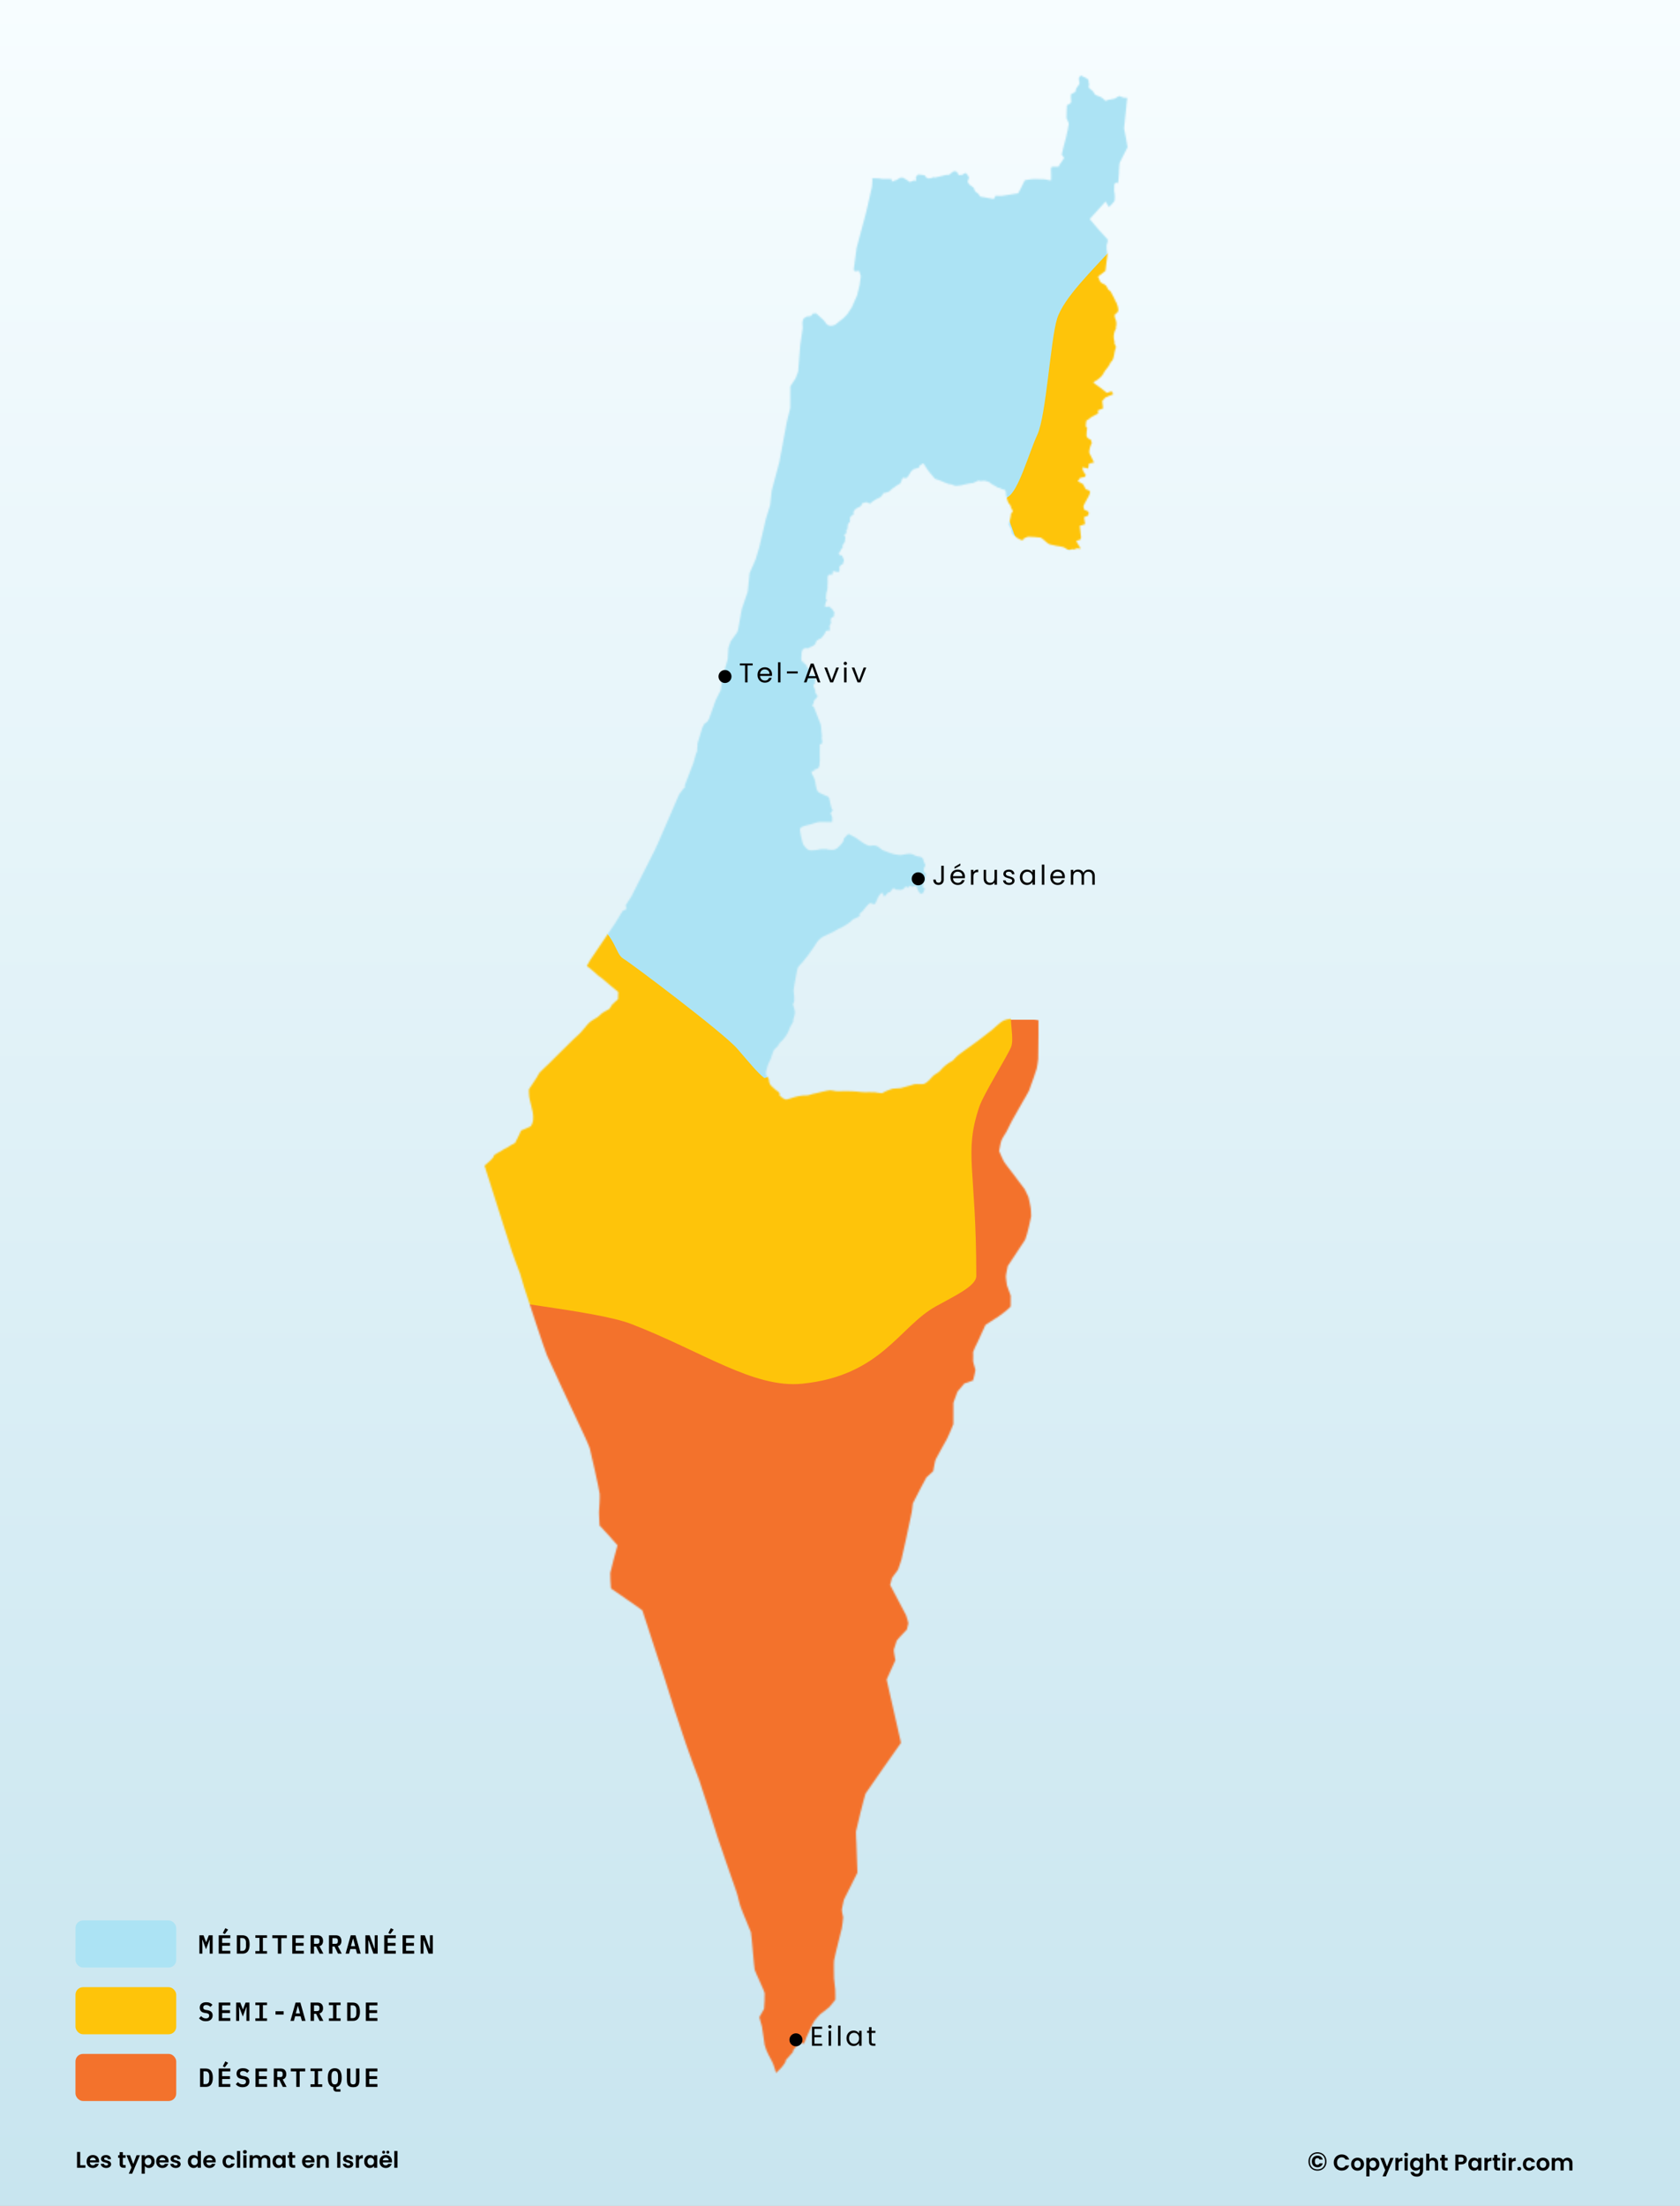
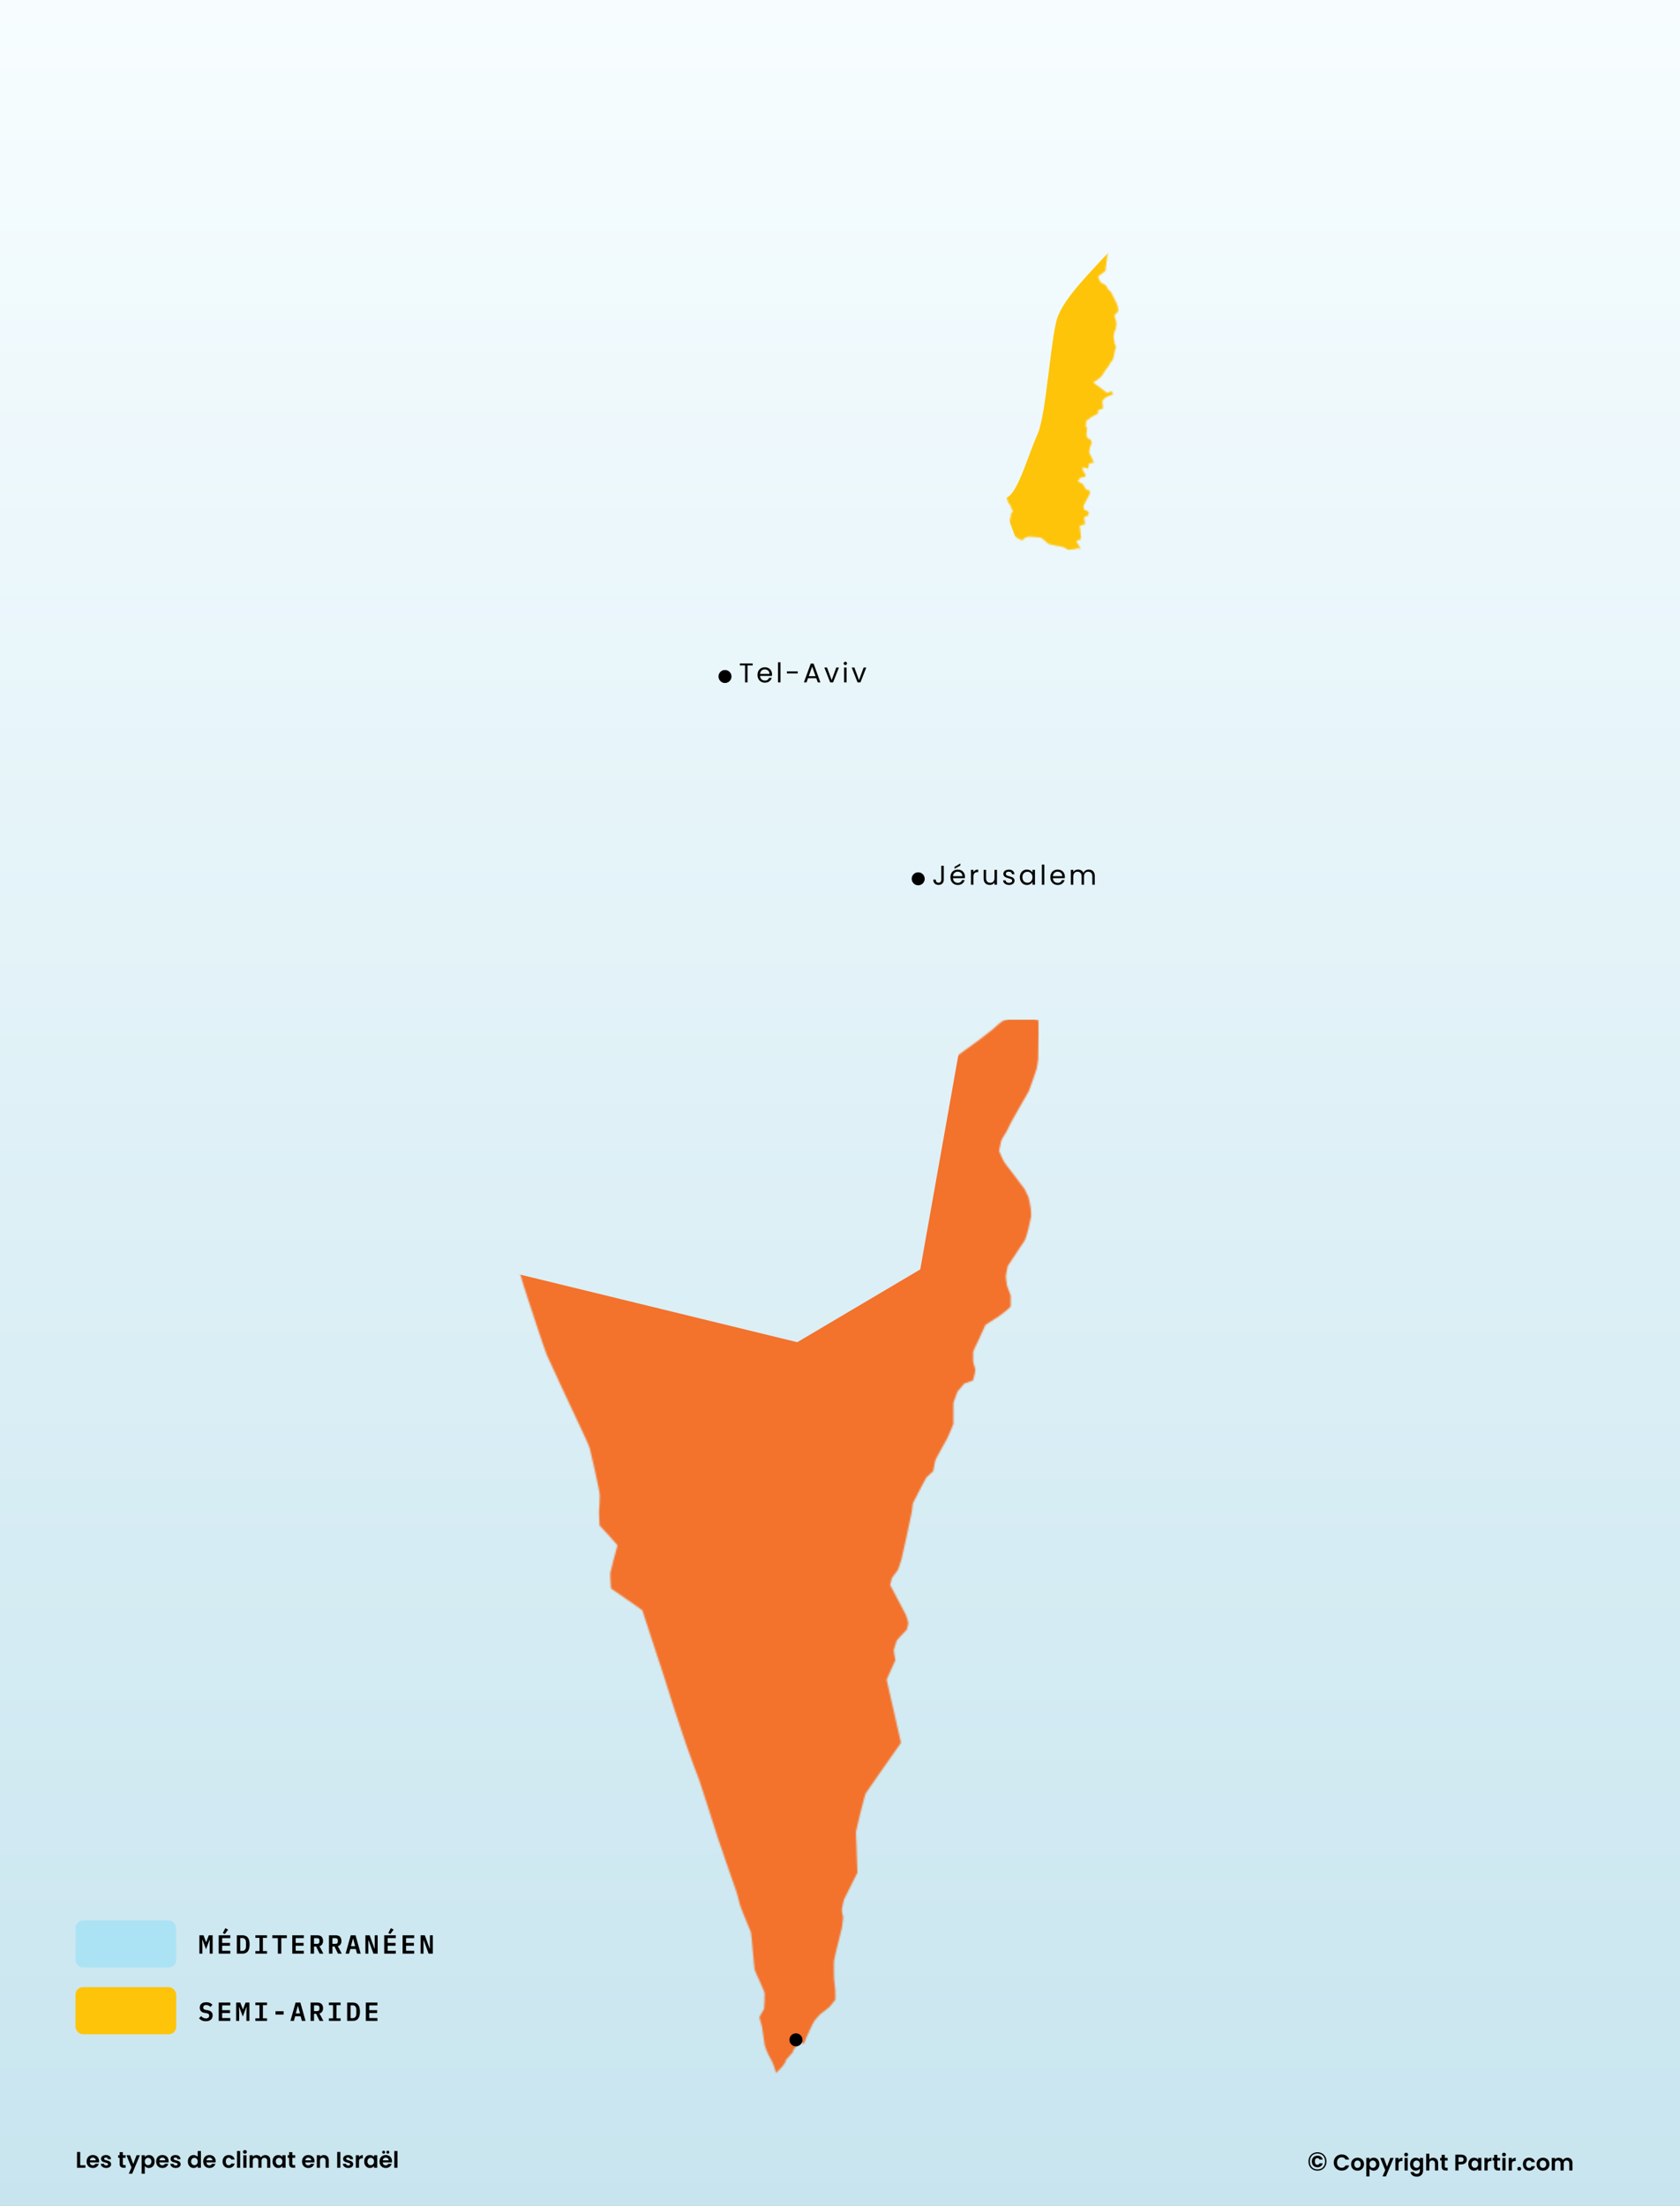
<svg xmlns="http://www.w3.org/2000/svg" width="1113" height="1461" viewBox="0 0 1113 1461" fill="none">
  <rect x="0" y="0" width="1113" height="1461" fill="#333333" stroke="none" />
  <g clip-path="url(#clip0_416_64665)">
    <rect width="1113" height="1461" fill="white" />
    <rect width="1113" height="1461" fill="url(#paint0_linear_416_64665)" />
    <mask id="mask0_416_64665" style="mask-type:alpha" maskUnits="userSpaceOnUse" x="321" y="50" width="426" height="1323">
      <path fill-rule="evenodd" clip-rule="evenodd" d="M321 772.063C322.787 770.336 327.166 767.338 327.394 764.986C328.318 764.615 329.001 764.04 329.845 763.53C330.398 763.195 330.976 762.966 331.538 762.662C332.353 762.22 333.1 761.561 333.899 761.129C334.732 760.678 335.618 760.387 336.439 759.852C337.608 759.088 340.028 757.486 341.251 757.066C341.721 755.906 342.402 754.893 342.922 753.771L345.217 748.841L351.454 746.133C355.627 740.99 351.42 732.169 350.608 726.385C350.404 724.934 350.442 723.307 350.362 721.837C350.34 721.424 352.068 719.041 352.39 718.542C353.416 716.945 354.454 715.396 355.509 713.815C356.336 712.577 356.817 711.151 357.87 710.034C359.652 708.145 361.71 706.473 363.529 704.619C368.833 699.211 374.312 694.037 379.636 688.651C381.369 686.898 383.533 685.286 385.116 683.414L389.438 678.305C391.114 676.323 393.481 675.217 395.676 673.834C397.083 672.947 398.2 671.377 399.642 670.563C400.028 670.345 403.631 668.352 403.763 668.238C403.966 668.063 405.069 665.944 405.367 665.608C406.53 664.294 408.124 663.053 409.421 661.852L409.6 656.998C408.375 655.946 406.527 654.677 405.456 653.626C404.673 652.856 399.842 648.856 398.193 647.52C397.639 647.07 396.975 646.725 396.434 646.268C395.146 645.182 389.876 640.291 388.747 639.882L390.925 636.008L407.498 611.546L412.484 603.37L414.923 602.16L414.619 599.886L414.577 599.528L418.366 593.597L419.835 590.684L430.449 569.667L433.604 563.426L435.967 558.346L442.714 542.782L449.864 526.289L453.105 521.885L453.831 521.643L453.662 520.202L459.366 505.34L461.096 499.233L461.813 497.647L462.017 494.398L462.15 492.276L465.289 482.009L466.64 479.396L468.623 477.955L469.685 476.232L474.158 463.701L477.432 457.229L478.545 449.109L482.09 436.666L482.368 432.26L482.571 429.062L484.03 424.852L484.452 424.252L488.351 418.843L489 416.897L491.439 403.381L495.363 391.875L496.317 382.567L496.628 379.527L500.585 370.576L503.084 362.178L504.324 356.854L507.386 343.706L508.391 340.465L510.197 334.64L511.26 324.934L516.289 306.124L517.867 297.666L521.368 278.914L523.554 270.195L523.597 255.894L524.456 254.588L526.896 250.891L527.005 250.726L528.786 246.102L529.41 238.118L529.46 237.49L530.177 228.384L531.773 217.46L531.596 213.386L532.321 211.044L534.152 209.806L534.33 209.689L534.692 209.641L536.253 209.447L537.199 209.332L538.531 207.686L540.667 207.522L542.894 209.553L545.637 212.041L547.645 214.683L548.995 215.592L550.901 215.833L553.264 215.108L554.446 214.17L558.842 210.658L561.298 208.17L564.402 203.419L565.127 201.765L565.423 201.087L567.795 195.698L569.415 189.143L569.491 188.837L569.533 188.536L570.318 182.819L570.166 182.383L569.102 179.345L566.808 179.673L565.998 179.354L565.879 179.307L565.6 178.522L567.49 164.22L568.022 162.237L570.765 151.98L573.861 140.407L575.667 132.502L576.376 129.366L576.949 126.88L577.65 123.802L577.97 119.477L577.92 119.099L577.79 118.088C579.111 118.132 581.227 118.003 582.52 118.189C583.402 118.317 584.196 118.557 585.105 118.542C585.973 118.527 590.079 118.465 590.716 118.605C590.716 118.605 590.769 119.881 590.901 120.398C591.06 120.408 592.53 119.406 593.855 119.31C594.14 118.942 595.929 118.082 596.512 117.677L598.099 117.613C598.806 117.956 601.995 119.815 602.64 120.591C603.044 120.598 604.852 119.685 605.483 119.502C605.848 119.697 606.48 119.79 606.886 119.726C607.269 117.523 605.686 117.996 608.141 115.564C609.283 115.59 612.392 115.912 612.681 116.141C612.778 116.561 613.239 117.125 613.543 117.41C615.122 118.884 616.955 117.949 618.663 117.293L619.254 117.633C620.799 117.28 624.259 116.512 624.559 116.405C626.326 115.778 626.862 115.811 628.722 115.764C628.875 115.761 629.014 115.632 629.125 115.544C630.556 114.402 632.037 112.5 633.838 113.841C634.535 114.36 634.876 115.129 634.98 115.948C635.734 115.842 636.647 115.779 637.41 115.856C638.145 115.383 638.954 114.77 639.925 114.537C640.675 115.426 641.495 116.602 642.04 117.633C641.896 118.061 641 120.055 641.046 120.308C641.276 120.997 641.901 121.726 642.293 122.341C642.514 122.688 644.608 123.811 644.978 124.245C645.336 124.665 645.604 126.134 646.035 126.682C646.403 127.151 647.403 127.916 647.979 128.129C648.368 128.856 648.832 129.558 649.375 130.181C650.693 130.52 656.464 131.566 658.378 131.83L659.625 129.614C660.918 129.658 662.368 129.844 663.642 129.741C664.429 129.678 671.455 128.478 674.146 128.092L674.464 128.056C675.763 126.134 677.715 121.692 678.924 119.391C681.178 119.05 683.321 118.534 685.603 118.586L691.31 118.713C693.03 118.752 694.682 119.527 696.334 119.452C696.489 118.968 696.313 113.525 696.246 112.642C696.216 112.244 696.363 110.829 696.601 110.598C697.662 110.154 700.024 110.514 701.288 110.432C701.509 109.236 704.47 105.944 704.944 104.541C704.651 103.84 703.814 103.066 703.382 102.408C703.692 100.771 705.531 93.429 706.139 91.433C706.599 89.92 707.873 83.608 708.07 82.093C708.156 81.434 706.756 79.021 706.507 78.12C706.451 77.917 706.738 70.068 706.801 69.905C707.521 69.173 708.821 68.797 709.5 68.027C709.815 65.955 709.371 65.605 709.426 64.13C709.448 63.534 709.566 62.977 709.544 62.367C710.088 61.974 712.078 61.209 712.375 60.962C712.679 60.376 712.695 59.196 712.861 58.918C713.001 58.682 713.601 57.813 713.687 57.576C713.914 56.95 714.819 56.47 715.088 55.43C715.434 54.096 714.194 52.815 715.043 51.022C715.176 50.74 716.179 50 716.179 50L716.444 50.102C716.609 50.36 718.219 51.073 718.654 51.188C719.022 51.285 720.978 52.565 721.132 52.888C721.171 52.969 721.21 54.133 721.25 54.561C721.29 54.97 721.504 55.302 721.574 55.673C721.629 55.97 721.142 57.59 721.22 57.869C721.5 58.029 721.476 58.217 721.633 58.407C722.304 59.216 723.71 59.858 724.154 60.477C724.589 61.082 724.787 61.931 725.319 62.457C726.353 63.478 727.87 63.545 729.14 64.171C729.77 64.551 731.894 66.015 732.004 66.63C732.162 66.713 733.035 66.63 733.173 66.506C733.649 66.544 733.96 66.269 734.382 66.114C734.677 66.005 738.126 65.568 739.034 65.08C739.67 64.738 740.571 63.838 741.234 63.687C742.166 63.475 743.302 64.476 744.215 64.636C745.043 64.781 745.943 64.812 746.78 64.801C746.78 64.801 744.667 84.82 744.706 85.025C745.501 89.157 746.343 93.311 747 97.466C745.276 100.996 743.517 104.391 741.79 107.803C741.272 108.827 741.445 119.95 740.497 121.449C740.321 121.407 739.475 121.045 739.3 120.913C738.94 121.185 738.735 121.755 738.259 121.874C738.261 122.802 738.035 125.49 738.093 126.158C738.143 126.741 738.558 128.822 738.551 129.328C738.539 130.135 738.642 132.877 738.141 133.453C737.75 133.592 736.217 136.06 734.567 137.092C734.477 136.99 732.556 133.687 732.471 133.426C728.903 137.252 725.438 141.194 721.93 145.076C725.755 149.746 729.712 154.271 733.821 158.63C734.11 158.936 733.368 162.207 733.121 162.464C732.963 163.675 733.22 165.357 733.378 166.576C733.398 166.728 733.607 168.417 733.656 169.134C733.675 169.414 732.995 174.072 732.939 174.557L732.364 179.379L727.429 183.211L728.796 186.362C729.361 187.661 731.55 187.999 732.612 189.054C733.424 189.86 733.513 190.825 734.125 191.653C734.52 192.188 735.271 192.512 735.738 193.019C736.146 193.464 738.673 198.635 738.673 198.635C738.78 199.416 739.414 199.928 739.694 200.592C740.43 202.338 740.918 204.029 740.845 205.95C740.82 206.599 738.445 208.512 738.381 208.589C738.466 209.172 738.489 210.171 738.661 210.544C739.625 212.639 740.017 214.54 739.245 216.857C740.357 217.094 736.425 220.29 738.354 226.381C738.052 229.045 739.721 228.094 739.158 230.709C738.033 232.792 738.209 238.683 735.917 239.728C734.684 242.699 733.568 243.499 731.92 245.795C731.358 246.577 730.947 247.445 730.477 248.261C729.662 249.676 726.162 252.483 724.609 252.916L724.616 253.666C728.003 255.962 730.143 257.673 733.211 260.122C733.474 260.333 736.03 259.122 736.425 259.16C736.81 259.66 737.292 260.833 737.608 261.099C735.9 261.821 733.81 262.484 732.209 263.382C732.122 263.432 730.614 265.166 730.234 265.569C730.394 267.207 730.605 268.841 730.791 270.476L727.365 271.791L727.5 273.92C727.5 273.92 724.258 275.359 723.222 276.116L719.687 278.72C719.538 279.908 719.412 281.1 719.282 282.29L720.236 283.375C720.094 285.012 719.743 286.934 719.788 288.561C719.79 288.61 720.364 289.874 720.421 290.003C721.207 290.595 721.997 290.962 722.741 291.357C722.993 292.119 723.211 292.744 723.332 293.525C722.453 294.842 721.324 298.486 721.686 300.056C721.741 300.292 724.299 305.299 724.809 306.327L721.467 307.004L720.936 310.304L717.122 309.481C717.09 311.877 718.113 312.74 719.366 314.764L718.691 315.868C717.673 316.076 716.652 316.332 715.628 316.496C715.111 317.25 714.532 317.963 714.008 318.712L717.458 320.632L719.341 324.024L721.601 324.914L722.193 325.854C721.781 329.124 717.319 334.315 717.814 335.965L718.286 337.542L720.792 338.722L721.416 339.904L720.657 341.606L718.151 342.573L718.902 347.18L715.332 348.263L716.21 356.139L715.687 357.427L713.417 358.075L713.105 358.645L715.999 363.407L713.527 363.175C712.823 363.438 712.109 363.758 711.386 363.961C709.944 363.245 709.25 364.38 708.126 364.339C707.268 364.309 705.851 362.846 704.53 362.416C702.935 361.898 701.569 361.791 699.96 361.542C698.671 361.343 695.524 360.588 695.255 360.494C693.783 359.977 690.848 356.619 689.408 356.067C688.966 355.898 681.441 355.401 681.007 355.484C680.786 355.526 678.654 356.391 678.453 356.533C678.387 357.331 677.413 357.879 676.672 357.757C675.876 357.265 674.896 356.966 674.118 356.446C673.5 356.033 670.965 354.118 670.689 353.533C670.278 352.663 670.13 351.506 669.882 350.591C669.576 349.455 668.666 348.729 668.438 347.475C668.356 347.025 668.478 346.761 668.606 346.339C668.897 345.377 669.427 343.04 669.614 342.028C669.701 341.556 669.649 341.02 669.748 340.572C669.967 339.581 671.057 339.404 670.958 338.182C670.623 337.554 669.971 336.831 669.782 336.174C669.666 335.773 669.726 335.347 669.513 334.95C669.167 334.303 668.535 333.761 668.135 333.145C667.473 332.125 666.72 328.831 666.466 327.542C666.276 326.574 666.53 325.285 665.846 324.533C665.621 324.286 663.149 324.067 662.297 323.118C661.857 323.037 661.432 323.067 660.996 323.016C660.786 322.813 660.56 322.577 660.31 322.421C659.126 321.686 657.752 321.176 656.62 320.392C656.144 320.062 655.91 319.584 655.366 319.305C654.862 319.046 652.956 318.577 652.622 318.485C651.768 318.251 650.574 318.569 649.713 318.67C649.389 318.708 648.855 318.113 648.01 318.362C647.788 318.427 644.784 319.83 644.673 319.923C642.379 319.847 637.099 321.666 634.004 321.786C631.715 321.875 631.502 320.988 629.939 320.736C629.395 320.648 628.92 320.723 628.356 320.55C626.478 319.976 624.524 318.933 622.67 318.213C621.659 317.82 620.261 317.582 619.348 317.045C619.274 317.002 618.192 315.611 618.078 315.488C615.433 312.604 613.751 310.267 611.748 306.867C610.906 307.382 609.934 307.85 609.168 308.459C608.732 308.918 609.865 309.723 607.644 310.051C607.463 310.251 606.116 310.516 605.651 310.525C605.305 310.697 604.189 311.574 603.97 311.812C603.029 312.832 601.49 316.302 600.316 316.673C599.943 316.791 599.165 316.45 598.753 316.351C597.243 316.51 597.508 318.872 596.427 320.194C596.287 320.224 593.676 321.808 593.555 321.921C593.253 322.204 591.153 323.833 590.957 323.717C590.596 323.986 590.358 324.36 590.057 324.683C588.813 326.023 588.09 325.894 586.54 326.359C586.492 326.478 585.846 326.474 585.523 326.494C585.198 326.9 583.706 328.915 583.531 329.119C583.17 329.157 577.644 332.085 577.59 332.659C577.362 332.85 576.332 333.648 576.163 333.708C576.163 333.708 575.294 332.884 574.541 332.726C574.135 332.887 573.799 332.819 573.408 332.641L571.258 333.37C571.207 333.52 570.674 334.825 570.458 334.877C570.329 335.389 568.445 336.197 568.445 336.197C567.488 336.335 566.911 337.43 566.061 337.772C565.932 337.986 565.313 339.488 565.358 339.602C565.505 339.752 565.655 340.569 565.592 340.77C565.221 341.13 564.521 341.455 564.028 341.549C563.861 341.912 563.199 342.88 563.111 342.87C563.106 343.449 563.165 345.734 562.837 346.019C562.738 346.002 562.368 346.34 562.368 346.34C561.63 346.484 561.337 349.868 561.548 350.287C561.276 350.502 560.903 350.802 560.688 351.066L560.785 353.132C558.275 354.449 559.722 354.667 560.082 355.977C559.789 356.742 559.891 358.671 559.555 359.109C559.069 359.742 558.704 360.457 558.206 361.108C558.319 361.25 558.265 362.275 558.265 362.497C558.191 362.566 558.01 363.157 558.01 363.157C557.697 363.139 556.946 363.887 557.013 364.257C556.858 364.353 556.733 365.019 556.701 365.206C556.396 365.438 555.783 366.221 555.783 366.221C555.503 366.558 555.936 367.285 556.036 367.491C556.543 367.533 557.631 367.813 557.756 367.865C557.985 368.332 559.234 370.752 559.086 371.336C559.062 371.429 558.186 373.91 558.186 373.91L557.366 374.028C557.366 374.028 556.149 375.252 556.095 375.451C555.979 375.808 556.139 376.919 556.272 377.026C556.105 377.218 555.991 378.501 555.939 378.55C555.939 378.55 555.317 378.807 555.196 378.889C554.67 378.784 552.763 378.431 552.415 378.324C552.28 378.283 551.66 378.498 551.66 378.498C551.698 378.726 551.71 379.978 551.64 380.345C551.573 380.398 550.576 380.707 550.448 380.683C550.113 380.321 549.003 380.663 548.807 380.87C547.912 382.266 548.427 383.952 548.357 385.459L548.143 390.336C548.125 390.796 547.524 392.033 547.38 393.18C547.227 394.403 547.289 395.658 547.126 396.889C547.231 397.027 547.548 396.9 547.83 397.245C547.893 397.463 547.131 399.01 546.951 399.142C547.061 399.837 546.345 401.512 546.345 401.512C546.451 401.613 547.785 402.092 547.928 402.072C548.304 402.018 548.695 401.68 549.06 401.547C549.256 401.62 551.542 403.596 551.542 403.596C551.601 404.211 552.432 405.307 552.715 405.339C552.715 405.339 552.513 408.064 552.46 408.337C552.305 408.58 550.8 409.065 550.8 409.065C550.8 409.065 550.1 411.042 550.37 411.318C550.37 411.318 550.538 412.615 550.572 412.734C550.374 412.937 549.756 414.206 549.637 414.338C549.573 414.689 549.847 416.789 549.734 417.361C549.204 418.335 548.736 417.642 548.253 417.463C548.253 417.463 547.253 417.96 547.026 418.121C546.9 418.509 546.77 419.037 546.558 419.388C546.218 419.946 545.291 421.211 545.291 421.211C544.737 421.755 544.36 422.539 543.674 422.968C543.026 422.799 540.894 424.406 540.658 424.915C540.393 425.491 540.324 426.15 540.091 426.744C539.748 427.034 538.304 427.979 537.825 428.252C537.44 428.47 536.94 428.306 536.555 428.64C536.217 428.935 536.2 429.205 535.695 429.369C535.396 429.466 533.956 429.26 533.702 429.285C531.196 429.533 531.063 431.969 530.973 434.06C530.907 435.587 530.367 438.212 532.295 438.665C532.425 439.187 534.502 440.729 534.62 441.037C534.58 441.223 534.372 441.894 534.463 442.087C535.022 442.726 536.378 442.229 536.613 444.152C536.505 444.472 535.476 445.755 535.519 445.897C535.553 446.118 536.828 447.086 536.985 447.082C539.281 447.024 539.415 447.067 540.502 449.267C540.991 450.257 539.539 450.694 539.544 451.027C539.566 451.294 539.926 451.828 540.072 452.079C539.929 452.743 539.177 453.104 538.939 453.704C538.918 455.176 539.919 456.318 540.131 457.513C540.207 457.942 540.083 458.441 540.169 458.869C540.279 459.418 541.578 460.196 541.578 461.233C541.406 461.933 539.59 463.644 539.31 464C539.101 464.5 539.206 465.108 539.056 465.574C538.818 466.312 538.21 466.893 538.059 467.691C538.135 467.828 538.864 467.968 539.075 467.979C539.956 470.5 543.095 478.442 543.707 479.799C543.981 480.404 544.332 486.592 544.528 487.792C543.824 489.056 545.663 492.082 544.155 492.737L543.121 492.957C543.154 494.82 543.114 496.682 543.081 498.545C543.043 500.745 543.495 507.103 542.185 508.622C541.364 509.572 540.419 509.262 539.462 509.687C539.322 509.912 539.369 510.388 539.348 510.655C538.941 511.213 538.146 510.548 537.724 510.485C537.807 511.477 537.558 511.994 538.044 512.859C538.48 513.635 539.071 514.463 539.664 516.152C540.439 518.356 540.434 523.156 542.18 524.651C543.295 525.604 548.772 527.564 548.949 527.847C549.885 529.332 550.312 535.643 551.745 536.636C551.31 537.462 550.542 538.108 550.143 538.936C551.585 540.227 551.523 542.767 551.195 544.504C548.596 544.586 545.967 544.291 543.397 544.384C541.054 544.469 538.716 545.6 536.467 546.176C535.037 546.542 533.568 546.786 532.166 547.289C531.386 547.569 530.533 548.041 530.109 548.766C529.546 549.728 531.553 558.244 532.166 559.371C532.607 560.18 534.347 562.228 535.14 562.689C536.452 563.451 537.986 563.2 539.418 563.124C540.134 563.086 542.818 562.769 543.328 562.471C544.699 562.495 546.15 562.239 547.376 562.398C547.805 562.454 548.242 562.651 548.679 562.713C552.67 563.284 554.119 562.741 556.753 559.735C557.42 558.973 558.124 558.258 558.628 557.362C558.928 556.827 558.948 555.931 559.131 555.328C559.248 554.942 561.926 552.555 562.098 552.332C563.065 552.801 566.003 554.25 567.295 555.135C569.778 556.835 572.253 558.902 575.072 560.001C575.922 560.333 576.706 560.266 577.564 560.05C578.508 560.109 579.359 559.856 580.308 560.147C581.951 560.649 583.144 562.112 584.585 563.003C585.325 563.461 591.324 565.613 592.194 565.764C593.501 565.99 595.954 566.471 597.302 566.297C599.19 566.051 601.262 565.358 603.179 565.546C605.177 565.741 606.438 567.022 607.753 567.216C609.285 567.444 610.356 567.29 611.481 568.718C611.58 569.663 612.332 571.815 612.944 572.568C612.889 572.939 612.854 573.329 612.876 573.705C612.578 573.964 612.498 574.379 612.235 574.674C612.186 574.965 611.847 576.344 611.847 576.344C611.78 576.83 612.296 578.127 612.716 578.427C612.852 578.389 613.227 578.301 613.362 578.375C613.437 579.609 612.878 581.857 612.955 582.077C613.121 582.553 612.891 583.27 612.877 583.798C612.877 583.798 611.807 583.861 611.736 583.961C611.675 584.226 611.43 585.821 611.523 585.928C611.669 585.977 611.388 587.854 611.388 587.854C611.388 587.854 612.261 588.065 612.614 588.122C612.693 588.839 611.388 594.444 608.706 590.752C608.425 590.366 607.377 587.946 607.201 587.174C606.868 586.877 606.093 586.824 605.654 586.851C605.306 586.997 605.183 587.447 604.819 587.519C603.863 587.492 603.242 586.45 602.885 586.549C602.024 587.045 602.1 588.668 600.423 587.196C599.254 587.337 599.405 588.085 598.855 588.597C598.465 588.96 596.793 589.444 596.697 589.437C595.51 589.349 594.319 589.281 593.136 589.135C592.733 588.887 592.765 588.256 592.139 588.316C591.092 588.417 590.544 590.088 589.798 590.773C589.462 591.081 588.923 590.941 588.536 591.14C587.658 591.589 586.566 593.731 585.768 593.675C585.043 593.401 585.24 592.406 585.137 591.915C583.023 589.487 580.207 598.115 579.947 598.38C579.785 598.546 579.511 598.697 579.315 598.833C578.2 599.115 577.114 597.538 575.753 598.574C574.551 599.49 572.264 602.581 571.133 603.854C570.684 604.359 569.975 604.587 569.587 605.148C569.055 605.915 570.093 606.555 569.118 607.087C567.722 607.849 565.707 608.37 564.538 609.414C564.248 609.674 564.04 610.059 563.704 610.341C562.08 611.703 560.28 612.72 558.454 613.789C557.366 614.425 556.207 614.852 555.096 615.427C553.983 616.002 552.888 616.696 551.798 617.324C551.576 617.452 549.262 618.522 548.827 618.724C546.681 619.721 544.526 620.554 542.789 622.258C541.259 623.759 540.463 625.369 539.273 627.132C536.937 630.589 534.428 634.128 531.704 637.285C530.864 638.26 528.6 640.282 528.345 641.522C527.765 644.345 527.15 647.137 526.702 649.984C526.571 650.815 525.715 655.363 525.751 656.059C525.774 656.518 526.138 659.072 526.139 659.881C526.141 661.856 526.571 663.492 525.317 665.133C525.79 666.787 526.595 668.873 526.623 670.621C526.652 672.403 525.733 674.035 525.467 675.729C525.416 676.053 525.631 676.301 525.504 676.632C525.096 677.691 524.185 678.875 523.631 679.93C523.038 681.06 522.784 682.119 522.296 683.228C521.401 685.262 519.839 687.451 518.327 689.077C517.826 689.617 517.139 690.078 516.677 690.648C516.096 691.365 515.746 692.276 515.157 693.024C514.503 693.854 513.342 694.514 512.802 695.321C511.992 696.53 511.28 699.77 510.577 701.386C509.89 702.966 509.046 704.291 508.518 705.999C508.081 707.416 507.002 710.771 507.591 712.105C507.96 712.94 508.752 713.403 509.093 714.127C509.803 715.639 508.902 717.137 511.115 719.408C511.991 720.306 512.942 721.15 513.921 721.933C515.075 722.856 517.038 723.635 516.362 725.493C517.819 726.723 519.775 728.795 521.702 728.124C523.311 727.563 524.945 727.222 526.542 726.651C527.881 726.172 530.606 725.695 532.104 725.611C533.263 725.546 534.544 725.7 535.683 725.434C536.529 725.237 537.338 724.892 538.168 724.648C538.918 724.429 539.658 724.341 540.412 724.177C541.428 723.956 547.45 722.387 549.423 722.195C551.236 722.019 552.925 722.784 554.67 722.784C559.064 722.784 563.622 722.593 568.003 723.039C569.616 723.203 571.153 723.421 572.786 723.451C575.061 723.493 577.309 723.32 579.591 723.471C580.681 723.543 583.477 724.221 584.246 724.119C584.67 724.062 585.043 723.776 585.389 723.549C586.911 722.555 590.844 721.263 591.273 721.115C591.722 720.96 595.871 720.836 596.763 720.722C598.013 720.563 605.367 718.203 605.904 718.111C607.336 717.868 610.995 718.292 611.985 717.954C614.734 717.016 616.22 714.515 618.197 712.635C619.549 711.349 621.579 710.624 622.851 709.238C623.553 708.473 624.202 707.622 624.983 706.922C626.208 705.824 627.514 704.661 628.933 703.82C629.625 703.411 630.605 703.032 631.196 702.486C632.313 701.45 633.27 700.228 634.44 699.206C636.302 697.58 645.315 691.363 647.68 689.529C650.709 687.177 653.756 684.828 656.802 682.501C657.514 681.956 661.224 678.689 662.401 677.632C666.186 674.232 671.659 674.688 676.328 674.629C677.081 674.619 677.865 674.443 678.627 674.413C681.534 674.298 685.181 674.817 687.994 675.607C687.994 675.607 688.11 693.403 687.808 701.313C687.73 703.358 687.126 705.745 686.811 707.787C686.788 707.942 682.57 720.613 681.732 722.359C680.419 725.095 679.396 726.491 677.901 729.132L670.24 742.679C668.957 744.947 667.997 747.415 666.73 749.694C665.805 751.356 664.122 753.644 663.472 755.355C662.791 757.15 662.347 760.416 661.911 762.38C662.764 764.205 664.36 768.279 665.38 769.802C667.009 772.234 668.135 773.459 669.897 775.798L678.932 787.79C679.036 787.929 681.33 792.791 681.352 792.899C681.848 795.281 682.52 797.764 682.864 800.166C682.864 800.166 683.252 804.901 683.167 805.604C682.987 807.09 680.242 818.799 679.235 820.912C678.638 822.166 677.543 823.534 676.78 824.715C676.78 824.715 667.625 838.558 667.616 838.609C667.383 839.956 666.33 844.506 666.384 845.712C666.468 847.556 666.868 849.543 667.1 851.383C667.114 851.492 669.538 857.906 669.582 858.176L669.565 865.356C664.861 870.321 658.609 873.822 652.884 877.538L647.472 889.343C646.416 891.645 645.585 892.85 644.766 895.245C644.5 896.022 644.747 896.528 644.735 897.349L644.673 901.554C644.796 902.823 645.454 904.506 645.787 905.763C645.839 905.945 646.203 907.23 646.2 907.312C646.169 908.696 645.018 912.662 644.648 914.337L638.834 916.398L635.813 920.017C635.224 920.722 634.756 921.027 634.302 921.826C634.255 921.909 631.712 928.792 631.628 929.084C631.534 929.411 631.626 943.217 631.602 943.298C631.142 944.86 627.308 953.197 627.308 953.197C627.308 953.197 620.685 964.856 619.873 966.686C619.368 967.823 618.639 972.593 618.253 974.426C617.784 974.857 613.753 978.534 613.73 978.577C613.73 978.577 605.749 993.426 604.77 995.743C604.681 995.953 604.173 1000.84 604.044 1001.49C602.554 1008.99 597.962 1030.13 597.167 1033.12C597.075 1033.47 595.156 1039.19 595.073 1039.36C593.997 1041.45 592.036 1043.27 590.888 1045.34C590.806 1045.49 589.91 1049.16 589.733 1049.84C593.285 1056.55 596.734 1063.12 600.196 1069.7C600.581 1070.43 601.73 1074.55 601.791 1075.14C601.798 1075.21 600.828 1079.29 600.828 1079.29C599.144 1081.14 595.387 1084.85 594.07 1086.71C594.031 1086.77 592.14 1092.63 592.137 1092.71C592.081 1094.07 592.944 1098.1 593.176 1099.66L587.387 1112.44C590.652 1126.4 593.691 1140.41 596.904 1154.38C596.904 1154.38 573.701 1187.28 573.406 1188.02C572.63 1189.97 567.221 1211.88 567.076 1213.11C566.948 1214.19 567.331 1220.35 567.341 1220.65C567.341 1220.65 568.053 1240.33 568.038 1240.36L559.769 1256.89C559.562 1257.3 559.214 1257.83 559.077 1258.26C558.715 1259.4 557.719 1264.81 557.719 1264.81C557.72 1266.34 558.342 1268.47 558.605 1270.01C558.616 1270.08 558.525 1270.67 558.512 1270.77C558.259 1272.8 558.153 1275.06 557.727 1277.04C557.727 1277.04 552.982 1295.77 552.538 1298.62C552.303 1300.13 552.538 1310.38 552.538 1310.38C552.641 1312.82 553.187 1315.28 553.34 1317.72C553.48 1319.95 553.396 1322.27 553.424 1324.52L549.433 1329.4C547.914 1330.83 543.588 1333.89 543.501 1333.99C542.221 1335.47 540.448 1337.14 539.382 1338.76C538.248 1340.48 537.349 1342.85 536.422 1344.71C535.069 1347.43 533.673 1350.64 532.666 1353.52L529.976 1353.1L529.485 1353.02L527.925 1354.94L525.747 1357.6L525.199 1359.36L523.823 1360.9L520.753 1364.33L520.204 1366.1L517.985 1369.14L515.926 1371.27L514.099 1373C514.099 1373 512.549 1367.07 511.115 1364.73C510.312 1363.42 508.078 1358.95 507.838 1358.21C507.441 1357 506.847 1355.64 506.571 1354.39C506.094 1352.22 505.209 1343.96 504.782 1342.25C504.279 1340.23 503.546 1338.22 503.067 1336.06C503.489 1335.36 506.134 1330.86 506.166 1330.68C506.405 1329.31 506.729 1321.5 506.584 1320.13C506.454 1318.91 500.896 1307.34 499.994 1304.74C499.6 1303.6 497.902 1281.36 497.484 1279.81C497.215 1278.81 492.222 1267.46 490.612 1262.86C489.501 1259.69 489.059 1256.28 487.917 1253.1C486.826 1250.06 476.036 1219.05 475.19 1216.24C473.184 1209.57 463.75 1180.41 463.333 1179.33C460.144 1171.06 457.056 1162.68 454.154 1154.31C449.049 1139.59 444.301 1124.64 439.681 1109.75C438.573 1106.19 428.993 1077.51 425.576 1066.66C423.604 1064.95 406.217 1053.19 404.774 1052.11C404.525 1048.79 404.262 1045.19 404.305 1041.88C404.313 1041.24 408.483 1025.48 409.077 1023.55C405.361 1019.03 401.193 1014.73 397.229 1010.42C397.183 1008.77 396.768 1002.91 396.828 1001.73C397.021 997.911 397.465 993.2 397.29 989.48C397.19 987.34 391.113 960.628 390.683 959.166C390.035 956.965 383.81 943.697 382.137 940.253C381.155 938.23 363.931 901.437 362.34 897.665C360.495 893.291 350.721 863.293 347.316 852.892C346.736 851.119 344.995 844.882 344.543 843.61C342.846 838.831 340.888 834.145 339.277 829.333C336.86 822.118 329.897 800.076 328.709 796.303C326.073 787.93 321.09 772.423 321 772.063Z" fill="#EDED57" />
    </mask>
    <g mask="url(#mask0_416_64665)">
      <path d="M709.95 675.431H639.079L609.669 840.797L528.192 889.009L330.523 840.797L373.432 1002.79L528.192 1415L580.26 1386.07L672.345 1002.79L709.95 675.431Z" fill="#F3722C" />
-       <path d="M528.662 722.197L393.187 606.489L306.424 635.416C283.444 706.769 297.165 850.247 306.421 855.261C317.992 861.529 394.162 867.616 418.257 876.957C465.517 895.277 499.474 919.759 531.567 916.49C583.635 911.187 595.688 878.885 619.794 865.386C632.022 858.538 646.793 851.887 646.793 845.137C646.793 773.476 638.424 764.141 648.709 733.286C651.601 724.608 667.993 698.573 669.922 693.27C671.85 687.967 668.958 676.878 669.922 671.575L528.662 722.197Z" fill="#FEC40A" />
-       <path d="M413.045 635.032C407.408 631.651 408.986 622.187 393.203 609.117L439.876 442.137L537.732 115.612L680.231 24.573L766.362 62.205L729.384 369.575L595.904 442.137L648.665 599.427C602.818 638.938 510.134 717.147 506.165 713.902C501.205 709.846 497.372 704.889 488.353 694.523C479.334 684.157 418.682 638.412 413.045 635.032Z" fill="#ACE3F4" />
      <path d="M700.305 211.151C704.644 197.17 724.41 178.367 736.463 164.868L770.214 189.456L736.463 368.322L673.789 359.644C668.807 342.769 661.735 332.356 667.521 329.27C674.752 325.413 681.502 300.343 687.287 287.808C693.073 275.273 695.965 225.133 700.305 211.151Z" fill="#FEC40A" />
    </g>
    <path d="M53.135 1434.17H56.585V1435.83H51.035V1425.36H53.135V1434.17ZM65.645 1431.5C65.645 1431.8 65.625 1432.07 65.585 1432.31H59.51C59.56 1432.91 59.77 1433.38 60.14 1433.72C60.51 1434.06 60.965 1434.23 61.505 1434.23C62.285 1434.23 62.84 1433.89 63.17 1433.22H65.435C65.195 1434.02 64.735 1434.68 64.055 1435.2C63.375 1435.71 62.54 1435.97 61.55 1435.97C60.75 1435.97 60.03 1435.79 59.39 1435.44C58.76 1435.08 58.265 1434.58 57.905 1433.93C57.555 1433.28 57.38 1432.53 57.38 1431.68C57.38 1430.82 57.555 1430.06 57.905 1429.41C58.255 1428.76 58.745 1428.26 59.375 1427.91C60.005 1427.56 60.73 1427.39 61.55 1427.39C62.34 1427.39 63.045 1427.56 63.665 1427.9C64.295 1428.24 64.78 1428.72 65.12 1429.35C65.47 1429.97 65.645 1430.69 65.645 1431.5ZM63.47 1430.9C63.46 1430.36 63.265 1429.93 62.885 1429.61C62.505 1429.28 62.04 1429.11 61.49 1429.11C60.97 1429.11 60.53 1429.27 60.17 1429.59C59.82 1429.9 59.605 1430.34 59.525 1430.9H63.47ZM70.358 1435.97C69.678 1435.97 69.068 1435.85 68.528 1435.61C67.988 1435.36 67.558 1435.02 67.238 1434.6C66.928 1434.18 66.758 1433.72 66.728 1433.21H68.843C68.883 1433.53 69.038 1433.79 69.308 1434C69.588 1434.21 69.933 1434.32 70.343 1434.32C70.743 1434.32 71.053 1434.24 71.273 1434.08C71.503 1433.92 71.618 1433.71 71.618 1433.46C71.618 1433.19 71.478 1432.99 71.198 1432.86C70.928 1432.72 70.493 1432.57 69.893 1432.41C69.273 1432.26 68.763 1432.11 68.363 1431.95C67.973 1431.79 67.633 1431.54 67.343 1431.21C67.063 1430.88 66.923 1430.44 66.923 1429.88C66.923 1429.42 67.053 1429 67.313 1428.62C67.583 1428.24 67.963 1427.94 68.453 1427.72C68.953 1427.5 69.538 1427.39 70.208 1427.39C71.198 1427.39 71.988 1427.64 72.578 1428.14C73.168 1428.63 73.493 1429.29 73.553 1430.13H71.543C71.513 1429.8 71.373 1429.54 71.123 1429.35C70.883 1429.15 70.558 1429.05 70.148 1429.05C69.768 1429.05 69.473 1429.12 69.263 1429.26C69.063 1429.4 68.963 1429.6 68.963 1429.85C68.963 1430.13 69.103 1430.34 69.383 1430.49C69.663 1430.63 70.098 1430.78 70.688 1430.93C71.288 1431.08 71.783 1431.23 72.173 1431.39C72.563 1431.55 72.898 1431.8 73.178 1432.14C73.468 1432.47 73.618 1432.91 73.628 1433.46C73.628 1433.94 73.493 1434.37 73.223 1434.75C72.963 1435.13 72.583 1435.43 72.083 1435.65C71.593 1435.86 71.018 1435.97 70.358 1435.97ZM81.371 1429.25V1433.27C81.371 1433.55 81.436 1433.75 81.566 1433.88C81.706 1434 81.936 1434.06 82.256 1434.06H83.231V1435.83H81.911C80.141 1435.83 79.256 1434.97 79.256 1433.25V1429.25H78.266V1427.52H79.256V1425.47H81.371V1427.52H83.231V1429.25H81.371ZM92.691 1427.52L87.546 1439.76H85.311L87.111 1435.62L83.781 1427.52H86.136L88.281 1433.33L90.456 1427.52H92.691ZM95.923 1428.72C96.193 1428.34 96.563 1428.03 97.033 1427.78C97.513 1427.52 98.058 1427.39 98.668 1427.39C99.378 1427.39 100.018 1427.56 100.588 1427.91C101.168 1428.26 101.623 1428.76 101.953 1429.41C102.293 1430.05 102.463 1430.8 102.463 1431.65C102.463 1432.5 102.293 1433.25 101.953 1433.91C101.623 1434.56 101.168 1435.07 100.588 1435.43C100.018 1435.79 99.378 1435.97 98.668 1435.97C98.058 1435.97 97.518 1435.84 97.048 1435.59C96.588 1435.34 96.213 1435.03 95.923 1434.65V1439.79H93.823V1427.52H95.923V1428.72ZM100.318 1431.65C100.318 1431.15 100.213 1430.72 100.003 1430.36C99.803 1429.99 99.533 1429.71 99.193 1429.52C98.863 1429.33 98.503 1429.23 98.113 1429.23C97.733 1429.23 97.373 1429.33 97.033 1429.53C96.703 1429.72 96.433 1430 96.223 1430.37C96.023 1430.74 95.923 1431.18 95.923 1431.68C95.923 1432.18 96.023 1432.61 96.223 1432.98C96.433 1433.35 96.703 1433.64 97.033 1433.84C97.373 1434.03 97.733 1434.12 98.113 1434.12C98.503 1434.12 98.863 1434.02 99.193 1433.82C99.533 1433.62 99.803 1433.34 100.003 1432.97C100.213 1432.6 100.318 1432.16 100.318 1431.65ZM111.714 1431.5C111.714 1431.8 111.694 1432.07 111.654 1432.31H105.579C105.629 1432.91 105.839 1433.38 106.209 1433.72C106.579 1434.06 107.034 1434.23 107.574 1434.23C108.354 1434.23 108.909 1433.89 109.239 1433.22H111.504C111.264 1434.02 110.804 1434.68 110.124 1435.2C109.444 1435.71 108.609 1435.97 107.619 1435.97C106.819 1435.97 106.099 1435.79 105.459 1435.44C104.829 1435.08 104.334 1434.58 103.974 1433.93C103.624 1433.28 103.449 1432.53 103.449 1431.68C103.449 1430.82 103.624 1430.06 103.974 1429.41C104.324 1428.76 104.814 1428.26 105.444 1427.91C106.074 1427.56 106.799 1427.39 107.619 1427.39C108.409 1427.39 109.114 1427.56 109.734 1427.9C110.364 1428.24 110.849 1428.72 111.189 1429.35C111.539 1429.97 111.714 1430.69 111.714 1431.5ZM109.539 1430.9C109.529 1430.36 109.334 1429.93 108.954 1429.61C108.574 1429.28 108.109 1429.11 107.559 1429.11C107.039 1429.11 106.599 1429.27 106.239 1429.59C105.889 1429.9 105.674 1430.34 105.594 1430.9H109.539ZM116.427 1435.97C115.747 1435.97 115.137 1435.85 114.597 1435.61C114.057 1435.36 113.627 1435.02 113.307 1434.6C112.997 1434.18 112.827 1433.72 112.797 1433.21H114.912C114.952 1433.53 115.107 1433.79 115.377 1434C115.657 1434.21 116.002 1434.32 116.412 1434.32C116.812 1434.32 117.122 1434.24 117.342 1434.08C117.572 1433.92 117.687 1433.71 117.687 1433.46C117.687 1433.19 117.547 1432.99 117.267 1432.86C116.997 1432.72 116.562 1432.57 115.962 1432.41C115.342 1432.26 114.832 1432.11 114.432 1431.95C114.042 1431.79 113.702 1431.54 113.412 1431.21C113.132 1430.88 112.992 1430.44 112.992 1429.88C112.992 1429.42 113.122 1429 113.382 1428.62C113.652 1428.24 114.032 1427.94 114.522 1427.72C115.022 1427.5 115.607 1427.39 116.277 1427.39C117.267 1427.39 118.057 1427.64 118.647 1428.14C119.237 1428.63 119.562 1429.29 119.622 1430.13H117.612C117.582 1429.8 117.442 1429.54 117.192 1429.35C116.952 1429.15 116.627 1429.05 116.217 1429.05C115.837 1429.05 115.542 1429.12 115.332 1429.26C115.132 1429.4 115.032 1429.6 115.032 1429.85C115.032 1430.13 115.172 1430.34 115.452 1430.49C115.732 1430.63 116.167 1430.78 116.757 1430.93C117.357 1431.08 117.852 1431.23 118.242 1431.39C118.632 1431.55 118.967 1431.8 119.247 1432.14C119.537 1432.47 119.687 1432.91 119.697 1433.46C119.697 1433.94 119.562 1434.37 119.292 1434.75C119.032 1435.13 118.652 1435.43 118.152 1435.65C117.662 1435.86 117.087 1435.97 116.427 1435.97ZM124.455 1431.65C124.455 1430.81 124.62 1430.06 124.95 1429.41C125.29 1428.76 125.75 1428.26 126.33 1427.91C126.91 1427.56 127.555 1427.39 128.265 1427.39C128.805 1427.39 129.32 1427.51 129.81 1427.75C130.3 1427.98 130.69 1428.29 130.98 1428.68V1424.73H133.11V1435.83H130.98V1434.6C130.72 1435.01 130.355 1435.34 129.885 1435.59C129.415 1435.84 128.87 1435.97 128.25 1435.97C127.55 1435.97 126.91 1435.79 126.33 1435.43C125.75 1435.07 125.29 1434.56 124.95 1433.91C124.62 1433.25 124.455 1432.5 124.455 1431.65ZM130.995 1431.68C130.995 1431.17 130.895 1430.73 130.695 1430.37C130.495 1430 130.225 1429.72 129.885 1429.53C129.545 1429.33 129.18 1429.23 128.79 1429.23C128.4 1429.23 128.04 1429.33 127.71 1429.52C127.38 1429.71 127.11 1429.99 126.9 1430.36C126.7 1430.72 126.6 1431.15 126.6 1431.65C126.6 1432.15 126.7 1432.59 126.9 1432.97C127.11 1433.34 127.38 1433.62 127.71 1433.82C128.05 1434.02 128.41 1434.12 128.79 1434.12C129.18 1434.12 129.545 1434.03 129.885 1433.84C130.225 1433.64 130.495 1433.36 130.695 1433C130.895 1432.63 130.995 1432.19 130.995 1431.68ZM142.886 1431.5C142.886 1431.8 142.866 1432.07 142.826 1432.31H136.751C136.801 1432.91 137.011 1433.38 137.381 1433.72C137.751 1434.06 138.206 1434.23 138.746 1434.23C139.526 1434.23 140.081 1433.89 140.411 1433.22H142.676C142.436 1434.02 141.976 1434.68 141.296 1435.2C140.616 1435.71 139.781 1435.97 138.791 1435.97C137.991 1435.97 137.271 1435.79 136.631 1435.44C136.001 1435.08 135.506 1434.58 135.146 1433.93C134.796 1433.28 134.621 1432.53 134.621 1431.68C134.621 1430.82 134.796 1430.06 135.146 1429.41C135.496 1428.76 135.986 1428.26 136.616 1427.91C137.246 1427.56 137.971 1427.39 138.791 1427.39C139.581 1427.39 140.286 1427.56 140.906 1427.9C141.536 1428.24 142.021 1428.72 142.361 1429.35C142.711 1429.97 142.886 1430.69 142.886 1431.5ZM140.711 1430.9C140.701 1430.36 140.506 1429.93 140.126 1429.61C139.746 1429.28 139.281 1429.11 138.731 1429.11C138.211 1429.11 137.771 1429.27 137.411 1429.59C137.061 1429.9 136.846 1430.34 136.766 1430.9H140.711ZM147.453 1431.68C147.453 1430.82 147.628 1430.07 147.978 1429.43C148.328 1428.78 148.813 1428.28 149.433 1427.93C150.053 1427.57 150.763 1427.39 151.563 1427.39C152.593 1427.39 153.443 1427.65 154.113 1428.17C154.793 1428.68 155.248 1429.4 155.478 1430.33H153.213C153.093 1429.97 152.888 1429.69 152.598 1429.49C152.318 1429.28 151.968 1429.17 151.548 1429.17C150.948 1429.17 150.473 1429.39 150.123 1429.83C149.773 1430.26 149.598 1430.88 149.598 1431.68C149.598 1432.47 149.773 1433.08 150.123 1433.52C150.473 1433.95 150.948 1434.17 151.548 1434.17C152.398 1434.17 152.953 1433.79 153.213 1433.03H155.478C155.248 1433.93 154.793 1434.64 154.113 1435.17C153.433 1435.7 152.583 1435.97 151.563 1435.97C150.763 1435.97 150.053 1435.79 149.433 1435.44C148.813 1435.08 148.328 1434.58 147.978 1433.94C147.628 1433.29 147.453 1432.54 147.453 1431.68ZM159.116 1424.73V1435.83H157.016V1424.73H159.116ZM162.256 1426.53C161.886 1426.53 161.576 1426.42 161.326 1426.19C161.086 1425.95 160.966 1425.65 160.966 1425.3C160.966 1424.95 161.086 1424.66 161.326 1424.43C161.576 1424.19 161.886 1424.07 162.256 1424.07C162.626 1424.07 162.931 1424.19 163.171 1424.43C163.421 1424.66 163.546 1424.95 163.546 1425.3C163.546 1425.65 163.421 1425.95 163.171 1426.19C162.931 1426.42 162.626 1426.53 162.256 1426.53ZM163.291 1427.52V1435.83H161.191V1427.52H163.291ZM175.686 1427.4C176.706 1427.4 177.526 1427.72 178.146 1428.35C178.776 1428.97 179.091 1429.84 179.091 1430.96V1435.83H176.991V1431.24C176.991 1430.59 176.826 1430.1 176.496 1429.76C176.166 1429.41 175.716 1429.23 175.146 1429.23C174.576 1429.23 174.121 1429.41 173.781 1429.76C173.451 1430.1 173.286 1430.59 173.286 1431.24V1435.83H171.186V1431.24C171.186 1430.59 171.021 1430.1 170.691 1429.76C170.361 1429.41 169.911 1429.23 169.341 1429.23C168.761 1429.23 168.301 1429.41 167.961 1429.76C167.631 1430.1 167.466 1430.59 167.466 1431.24V1435.83H165.366V1427.52H167.466V1428.53C167.736 1428.18 168.081 1427.9 168.501 1427.7C168.931 1427.5 169.401 1427.4 169.911 1427.4C170.561 1427.4 171.141 1427.54 171.651 1427.82C172.161 1428.09 172.556 1428.48 172.836 1428.99C173.106 1428.51 173.496 1428.13 174.006 1427.84C174.526 1427.55 175.086 1427.4 175.686 1427.4ZM180.544 1431.65C180.544 1430.81 180.709 1430.06 181.039 1429.41C181.379 1428.76 181.834 1428.26 182.404 1427.91C182.984 1427.56 183.629 1427.39 184.339 1427.39C184.959 1427.39 185.499 1427.51 185.959 1427.76C186.429 1428.01 186.804 1428.33 187.084 1428.71V1427.52H189.199V1435.83H187.084V1434.62C186.814 1435.01 186.439 1435.33 185.959 1435.59C185.489 1435.84 184.944 1435.97 184.324 1435.97C183.624 1435.97 182.984 1435.79 182.404 1435.43C181.834 1435.07 181.379 1434.56 181.039 1433.91C180.709 1433.25 180.544 1432.5 180.544 1431.65ZM187.084 1431.68C187.084 1431.17 186.984 1430.73 186.784 1430.37C186.584 1430 186.314 1429.72 185.974 1429.53C185.634 1429.33 185.269 1429.23 184.879 1429.23C184.489 1429.23 184.129 1429.33 183.799 1429.52C183.469 1429.71 183.199 1429.99 182.989 1430.36C182.789 1430.72 182.689 1431.15 182.689 1431.65C182.689 1432.15 182.789 1432.59 182.989 1432.97C183.199 1433.34 183.469 1433.62 183.799 1433.82C184.139 1434.02 184.499 1434.12 184.879 1434.12C185.269 1434.12 185.634 1434.03 185.974 1433.84C186.314 1433.64 186.584 1433.36 186.784 1433C186.984 1432.63 187.084 1432.19 187.084 1431.68ZM193.695 1429.25V1433.27C193.695 1433.55 193.76 1433.75 193.89 1433.88C194.03 1434 194.26 1434.06 194.58 1434.06H195.555V1435.83H194.235C192.465 1435.83 191.58 1434.97 191.58 1433.25V1429.25H190.59V1427.52H191.58V1425.47H193.695V1427.52H195.555V1429.25H193.695ZM208.364 1431.5C208.364 1431.8 208.344 1432.07 208.304 1432.31H202.229C202.279 1432.91 202.489 1433.38 202.859 1433.72C203.229 1434.06 203.684 1434.23 204.224 1434.23C205.004 1434.23 205.559 1433.89 205.889 1433.22H208.154C207.914 1434.02 207.454 1434.68 206.774 1435.2C206.094 1435.71 205.259 1435.97 204.269 1435.97C203.469 1435.97 202.749 1435.79 202.109 1435.44C201.479 1435.08 200.984 1434.58 200.624 1433.93C200.274 1433.28 200.099 1432.53 200.099 1431.68C200.099 1430.82 200.274 1430.06 200.624 1429.41C200.974 1428.76 201.464 1428.26 202.094 1427.91C202.724 1427.56 203.449 1427.39 204.269 1427.39C205.059 1427.39 205.764 1427.56 206.384 1427.9C207.014 1428.24 207.499 1428.72 207.839 1429.35C208.189 1429.97 208.364 1430.69 208.364 1431.5ZM206.189 1430.9C206.179 1430.36 205.984 1429.93 205.604 1429.61C205.224 1429.28 204.759 1429.11 204.209 1429.11C203.689 1429.11 203.249 1429.27 202.889 1429.59C202.539 1429.9 202.324 1430.34 202.244 1430.9H206.189ZM214.502 1427.4C215.492 1427.4 216.292 1427.72 216.902 1428.35C217.512 1428.97 217.817 1429.84 217.817 1430.96V1435.83H215.717V1431.24C215.717 1430.58 215.552 1430.08 215.222 1429.73C214.892 1429.37 214.442 1429.19 213.872 1429.19C213.292 1429.19 212.832 1429.37 212.492 1429.73C212.162 1430.08 211.997 1430.58 211.997 1431.24V1435.83H209.897V1427.52H211.997V1428.56C212.277 1428.2 212.632 1427.92 213.062 1427.72C213.502 1427.51 213.982 1427.4 214.502 1427.4ZM225.489 1425.36V1435.83H223.389V1425.36H225.489ZM230.743 1435.97C230.063 1435.97 229.453 1435.85 228.913 1435.61C228.373 1435.36 227.943 1435.02 227.623 1434.6C227.313 1434.18 227.143 1433.72 227.113 1433.21H229.228C229.268 1433.53 229.423 1433.79 229.693 1434C229.973 1434.21 230.318 1434.32 230.728 1434.32C231.128 1434.32 231.438 1434.24 231.658 1434.08C231.888 1433.92 232.003 1433.71 232.003 1433.46C232.003 1433.19 231.863 1432.99 231.583 1432.86C231.313 1432.72 230.878 1432.57 230.278 1432.41C229.658 1432.26 229.148 1432.11 228.748 1431.95C228.358 1431.79 228.018 1431.54 227.728 1431.21C227.448 1430.88 227.308 1430.44 227.308 1429.88C227.308 1429.42 227.438 1429 227.698 1428.62C227.968 1428.24 228.348 1427.94 228.838 1427.72C229.338 1427.5 229.923 1427.39 230.593 1427.39C231.583 1427.39 232.373 1427.64 232.963 1428.14C233.553 1428.63 233.878 1429.29 233.938 1430.13H231.928C231.898 1429.8 231.758 1429.54 231.508 1429.35C231.268 1429.15 230.943 1429.05 230.533 1429.05C230.153 1429.05 229.858 1429.12 229.648 1429.26C229.448 1429.4 229.348 1429.6 229.348 1429.85C229.348 1430.13 229.488 1430.34 229.768 1430.49C230.048 1430.63 230.483 1430.78 231.073 1430.93C231.673 1431.08 232.168 1431.23 232.558 1431.39C232.948 1431.55 233.283 1431.8 233.563 1432.14C233.853 1432.47 234.003 1432.91 234.013 1433.46C234.013 1433.94 233.878 1434.37 233.608 1434.75C233.348 1435.13 232.968 1435.43 232.468 1435.65C231.978 1435.86 231.403 1435.97 230.743 1435.97ZM237.837 1428.81C238.107 1428.37 238.457 1428.03 238.887 1427.78C239.327 1427.53 239.827 1427.4 240.387 1427.4V1429.61H239.832C239.172 1429.61 238.672 1429.76 238.332 1430.07C238.002 1430.38 237.837 1430.92 237.837 1431.69V1435.83H235.737V1427.52H237.837V1428.81ZM241.262 1431.65C241.262 1430.81 241.427 1430.06 241.757 1429.41C242.097 1428.76 242.552 1428.26 243.122 1427.91C243.702 1427.56 244.347 1427.39 245.057 1427.39C245.677 1427.39 246.217 1427.51 246.677 1427.76C247.147 1428.01 247.522 1428.33 247.802 1428.71V1427.52H249.917V1435.83H247.802V1434.62C247.532 1435.01 247.157 1435.33 246.677 1435.59C246.207 1435.84 245.662 1435.97 245.042 1435.97C244.342 1435.97 243.702 1435.79 243.122 1435.43C242.552 1435.07 242.097 1434.56 241.757 1433.91C241.427 1433.25 241.262 1432.5 241.262 1431.65ZM247.802 1431.68C247.802 1431.17 247.702 1430.73 247.502 1430.37C247.302 1430 247.032 1429.72 246.692 1429.53C246.352 1429.33 245.987 1429.23 245.597 1429.23C245.207 1429.23 244.847 1429.33 244.517 1429.52C244.187 1429.71 243.917 1429.99 243.707 1430.36C243.507 1430.72 243.407 1431.15 243.407 1431.65C243.407 1432.15 243.507 1432.59 243.707 1432.97C243.917 1433.34 244.187 1433.62 244.517 1433.82C244.857 1434.02 245.217 1434.12 245.597 1434.12C245.987 1434.12 246.352 1434.03 246.692 1433.84C247.032 1433.64 247.302 1433.36 247.502 1433C247.702 1432.63 247.802 1432.19 247.802 1431.68ZM259.693 1431.5C259.693 1431.8 259.673 1432.07 259.633 1432.31H253.558C253.608 1432.91 253.818 1433.38 254.188 1433.72C254.558 1434.06 255.013 1434.23 255.553 1434.23C256.333 1434.23 256.888 1433.89 257.218 1433.22H259.483C259.243 1434.02 258.783 1434.68 258.103 1435.2C257.423 1435.71 256.588 1435.97 255.598 1435.97C254.798 1435.97 254.078 1435.79 253.438 1435.44C252.808 1435.08 252.313 1434.58 251.953 1433.93C251.603 1433.28 251.428 1432.53 251.428 1431.68C251.428 1430.82 251.603 1430.06 251.953 1429.41C252.303 1428.76 252.793 1428.26 253.423 1427.91C254.053 1427.56 254.778 1427.39 255.598 1427.39C256.388 1427.39 257.093 1427.56 257.713 1427.9C258.343 1428.24 258.828 1428.72 259.168 1429.35C259.518 1429.97 259.693 1430.69 259.693 1431.5ZM257.518 1430.9C257.508 1430.36 257.313 1429.93 256.933 1429.61C256.553 1429.28 256.088 1429.11 255.538 1429.11C255.018 1429.11 254.578 1429.27 254.218 1429.59C253.868 1429.9 253.653 1430.34 253.573 1430.9H257.518ZM254.173 1426.5C253.893 1426.5 253.658 1426.41 253.468 1426.22C253.278 1426.03 253.183 1425.79 253.183 1425.51C253.183 1425.23 253.278 1425 253.468 1424.81C253.658 1424.61 253.893 1424.51 254.173 1424.51C254.453 1424.51 254.688 1424.61 254.878 1424.81C255.078 1425 255.178 1425.23 255.178 1425.51C255.178 1425.79 255.078 1426.03 254.878 1426.22C254.688 1426.41 254.453 1426.5 254.173 1426.5ZM256.948 1426.5C256.668 1426.5 256.433 1426.41 256.243 1426.22C256.053 1426.03 255.958 1425.79 255.958 1425.51C255.958 1425.23 256.053 1425 256.243 1424.81C256.433 1424.61 256.668 1424.51 256.948 1424.51C257.228 1424.51 257.463 1424.61 257.653 1424.81C257.853 1425 257.953 1425.23 257.953 1425.51C257.953 1425.79 257.853 1426.03 257.653 1426.22C257.463 1426.41 257.228 1426.5 256.948 1426.5ZM263.325 1424.73V1435.83H261.225V1424.73H263.325Z" fill="black" />
    <path d="M872.837 1425.57C873.993 1425.57 875.019 1425.83 875.914 1426.35C876.821 1426.86 877.524 1427.58 878.022 1428.51C878.532 1429.43 878.787 1430.48 878.787 1431.65C878.787 1432.83 878.532 1433.89 878.022 1434.82C877.524 1435.73 876.821 1436.45 875.914 1436.97C875.019 1437.48 873.993 1437.74 872.837 1437.74C871.67 1437.74 870.633 1437.48 869.726 1436.97C868.831 1436.45 868.128 1435.73 867.618 1434.82C867.12 1433.89 866.87 1432.83 866.87 1431.65C866.87 1430.48 867.12 1429.43 867.618 1428.51C868.128 1427.58 868.831 1426.86 869.726 1426.35C870.633 1425.83 871.67 1425.57 872.837 1425.57ZM872.837 1426.43C871.817 1426.43 870.928 1426.65 870.168 1427.08C869.409 1427.5 868.825 1428.11 868.417 1428.9C868.009 1429.68 867.805 1430.6 867.805 1431.65C867.805 1432.7 868.009 1433.61 868.417 1434.41C868.825 1435.19 869.409 1435.8 870.168 1436.24C870.928 1436.67 871.817 1436.89 872.837 1436.89C873.846 1436.89 874.73 1436.67 875.489 1436.24C876.249 1435.8 876.832 1435.19 877.24 1434.41C877.648 1433.61 877.852 1432.7 877.852 1431.65C877.852 1430.6 877.648 1429.68 877.24 1428.9C876.832 1428.11 876.249 1427.5 875.489 1427.08C874.741 1426.65 873.857 1426.43 872.837 1426.43ZM872.82 1427.78C872.106 1427.78 871.466 1427.94 870.899 1428.25C870.333 1428.57 869.885 1429.02 869.556 1429.61C869.239 1430.19 869.08 1430.87 869.08 1431.64C869.08 1432.41 869.239 1433.09 869.556 1433.68C869.885 1434.27 870.333 1434.72 870.899 1435.04C871.466 1435.35 872.106 1435.51 872.82 1435.51C873.693 1435.51 874.447 1435.27 875.081 1434.8C875.716 1434.31 876.13 1433.67 876.322 1432.88H874.231C874.107 1433.2 873.925 1433.44 873.687 1433.61C873.461 1433.78 873.155 1433.86 872.769 1433.86C872.248 1433.86 871.834 1433.68 871.528 1433.3C871.234 1432.92 871.086 1432.36 871.086 1431.64C871.086 1430.91 871.234 1430.36 871.528 1429.99C871.834 1429.61 872.248 1429.43 872.769 1429.43C873.132 1429.43 873.438 1429.51 873.687 1429.68C873.948 1429.85 874.129 1430.1 874.231 1430.41H876.322C876.13 1429.6 875.716 1428.96 875.081 1428.49C874.458 1428.02 873.704 1427.78 872.82 1427.78ZM883.603 1432.35C883.603 1431.32 883.833 1430.4 884.293 1429.59C884.763 1428.77 885.398 1428.14 886.198 1427.69C887.008 1427.23 887.913 1427 888.913 1427C890.083 1427 891.108 1427.3 891.988 1427.9C892.868 1428.5 893.483 1429.33 893.833 1430.39H891.418C891.178 1429.89 890.838 1429.51 890.398 1429.26C889.968 1429.01 889.468 1428.89 888.898 1428.89C888.288 1428.89 887.743 1429.03 887.263 1429.32C886.793 1429.6 886.423 1430 886.153 1430.52C885.893 1431.04 885.763 1431.65 885.763 1432.35C885.763 1433.04 885.893 1433.65 886.153 1434.18C886.423 1434.7 886.793 1435.11 887.263 1435.4C887.743 1435.68 888.288 1435.82 888.898 1435.82C889.468 1435.82 889.968 1435.69 890.398 1435.44C890.838 1435.18 891.178 1434.8 891.418 1434.3H893.833C893.483 1435.37 892.868 1436.21 891.988 1436.81C891.118 1437.4 890.093 1437.69 888.913 1437.69C887.913 1437.69 887.008 1437.47 886.198 1437.02C885.398 1436.56 884.763 1435.92 884.293 1435.11C883.833 1434.3 883.603 1433.38 883.603 1432.35ZM899.317 1437.74C898.517 1437.74 897.797 1437.56 897.157 1437.21C896.517 1436.85 896.012 1436.35 895.642 1435.7C895.282 1435.05 895.102 1434.3 895.102 1433.45C895.102 1432.6 895.287 1431.85 895.657 1431.2C896.037 1430.55 896.552 1430.05 897.202 1429.7C897.852 1429.34 898.577 1429.16 899.377 1429.16C900.177 1429.16 900.902 1429.34 901.552 1429.7C902.202 1430.05 902.712 1430.55 903.082 1431.2C903.462 1431.85 903.652 1432.6 903.652 1433.45C903.652 1434.3 903.457 1435.05 903.067 1435.7C902.687 1436.35 902.167 1436.85 901.507 1437.21C900.857 1437.56 900.127 1437.74 899.317 1437.74ZM899.317 1435.91C899.697 1435.91 900.052 1435.82 900.382 1435.64C900.722 1435.45 900.992 1435.17 901.192 1434.8C901.392 1434.43 901.492 1433.98 901.492 1433.45C901.492 1432.66 901.282 1432.05 900.862 1431.63C900.452 1431.2 899.947 1430.99 899.347 1430.99C898.747 1430.99 898.242 1431.2 897.832 1431.63C897.432 1432.05 897.232 1432.66 897.232 1433.45C897.232 1434.24 897.427 1434.85 897.817 1435.28C898.217 1435.7 898.717 1435.91 899.317 1435.91ZM907.292 1430.49C907.562 1430.11 907.932 1429.8 908.402 1429.55C908.882 1429.29 909.427 1429.16 910.037 1429.16C910.747 1429.16 911.387 1429.33 911.957 1429.68C912.537 1430.03 912.992 1430.53 913.322 1431.18C913.662 1431.82 913.832 1432.57 913.832 1433.42C913.832 1434.27 913.662 1435.02 913.322 1435.68C912.992 1436.33 912.537 1436.84 911.957 1437.2C911.387 1437.56 910.747 1437.74 910.037 1437.74C909.427 1437.74 908.887 1437.61 908.417 1437.36C907.957 1437.11 907.582 1436.8 907.292 1436.42V1441.56H905.192V1429.29H907.292V1430.49ZM911.687 1433.42C911.687 1432.92 911.582 1432.49 911.372 1432.13C911.172 1431.76 910.902 1431.48 910.562 1431.29C910.232 1431.1 909.872 1431 909.482 1431C909.102 1431 908.742 1431.1 908.402 1431.3C908.072 1431.49 907.802 1431.77 907.592 1432.14C907.392 1432.51 907.292 1432.95 907.292 1433.45C907.292 1433.95 907.392 1434.38 907.592 1434.75C907.802 1435.12 908.072 1435.41 908.402 1435.61C908.742 1435.8 909.102 1435.89 909.482 1435.89C909.872 1435.89 910.232 1435.79 910.562 1435.59C910.902 1435.39 911.172 1435.11 911.372 1434.74C911.582 1434.37 911.687 1433.93 911.687 1433.42ZM923.308 1429.29L918.163 1441.53H915.928L917.728 1437.39L914.398 1429.29H916.753L918.898 1435.1L921.073 1429.29H923.308ZM926.54 1430.58C926.81 1430.14 927.16 1429.8 927.59 1429.55C928.03 1429.3 928.53 1429.17 929.09 1429.17V1431.38H928.535C927.875 1431.38 927.375 1431.53 927.035 1431.84C926.705 1432.15 926.54 1432.69 926.54 1433.46V1437.6H924.44V1429.29H926.54V1430.58ZM931.57 1428.3C931.2 1428.3 930.89 1428.19 930.64 1427.96C930.4 1427.72 930.28 1427.42 930.28 1427.07C930.28 1426.72 930.4 1426.43 930.64 1426.2C930.89 1425.96 931.2 1425.84 931.57 1425.84C931.94 1425.84 932.245 1425.96 932.485 1426.2C932.735 1426.43 932.86 1426.72 932.86 1427.07C932.86 1427.42 932.735 1427.72 932.485 1427.96C932.245 1428.19 931.94 1428.3 931.57 1428.3ZM932.605 1429.29V1437.6H930.505V1429.29H932.605ZM937.935 1429.16C938.555 1429.16 939.1 1429.28 939.57 1429.53C940.04 1429.77 940.41 1430.09 940.68 1430.48V1429.29H942.795V1437.66C942.795 1438.43 942.64 1439.12 942.33 1439.72C942.02 1440.33 941.555 1440.81 940.935 1441.16C940.315 1441.52 939.565 1441.7 938.685 1441.7C937.505 1441.7 936.535 1441.42 935.775 1440.87C935.025 1440.32 934.6 1439.57 934.5 1438.62H936.585C936.695 1439 936.93 1439.3 937.29 1439.52C937.66 1439.75 938.105 1439.87 938.625 1439.87C939.235 1439.87 939.73 1439.68 940.11 1439.31C940.49 1438.95 940.68 1438.4 940.68 1437.66V1436.37C940.41 1436.76 940.035 1437.09 939.555 1437.35C939.085 1437.61 938.545 1437.74 937.935 1437.74C937.235 1437.74 936.595 1437.56 936.015 1437.2C935.435 1436.84 934.975 1436.33 934.635 1435.68C934.305 1435.02 934.14 1434.27 934.14 1433.42C934.14 1432.58 934.305 1431.83 934.635 1431.18C934.975 1430.53 935.43 1430.03 936 1429.68C936.58 1429.33 937.225 1429.16 937.935 1429.16ZM940.68 1433.45C940.68 1432.94 940.58 1432.5 940.38 1432.14C940.18 1431.77 939.91 1431.49 939.57 1431.3C939.23 1431.1 938.865 1431 938.475 1431C938.085 1431 937.725 1431.1 937.395 1431.29C937.065 1431.48 936.795 1431.76 936.585 1432.13C936.385 1432.49 936.285 1432.92 936.285 1433.42C936.285 1433.92 936.385 1434.36 936.585 1434.74C936.795 1435.11 937.065 1435.39 937.395 1435.59C937.735 1435.79 938.095 1435.89 938.475 1435.89C938.865 1435.89 939.23 1435.8 939.57 1435.61C939.91 1435.41 940.18 1435.13 940.38 1434.77C940.58 1434.4 940.68 1433.96 940.68 1433.45ZM949.526 1429.17C950.156 1429.17 950.716 1429.31 951.206 1429.59C951.696 1429.86 952.076 1430.27 952.346 1430.81C952.626 1431.34 952.766 1431.98 952.766 1432.73V1437.6H950.666V1433.01C950.666 1432.35 950.501 1431.85 950.171 1431.5C949.841 1431.14 949.391 1430.96 948.821 1430.96C948.241 1430.96 947.781 1431.14 947.441 1431.5C947.111 1431.85 946.946 1432.35 946.946 1433.01V1437.6H944.846V1426.5H946.946V1430.33C947.216 1429.97 947.576 1429.69 948.026 1429.49C948.476 1429.28 948.976 1429.17 949.526 1429.17ZM957.208 1431.02V1435.04C957.208 1435.32 957.273 1435.52 957.403 1435.65C957.543 1435.77 957.773 1435.83 958.093 1435.83H959.068V1437.6H957.748C955.978 1437.6 955.093 1436.74 955.093 1435.02V1431.02H954.103V1429.29H955.093V1427.24H957.208V1429.29H959.068V1431.02H957.208ZM971.787 1430.37C971.787 1430.93 971.652 1431.46 971.382 1431.95C971.122 1432.44 970.707 1432.83 970.137 1433.13C969.577 1433.43 968.867 1433.58 968.007 1433.58H966.252V1437.6H964.152V1427.13H968.007C968.817 1427.13 969.507 1427.27 970.077 1427.55C970.647 1427.83 971.072 1428.22 971.352 1428.71C971.642 1429.2 971.787 1429.75 971.787 1430.37ZM967.917 1431.89C968.497 1431.89 968.927 1431.76 969.207 1431.5C969.487 1431.23 969.627 1430.85 969.627 1430.37C969.627 1429.35 969.057 1428.84 967.917 1428.84H966.252V1431.89H967.917ZM972.738 1433.42C972.738 1432.58 972.903 1431.83 973.233 1431.18C973.573 1430.53 974.028 1430.03 974.598 1429.68C975.178 1429.33 975.823 1429.16 976.533 1429.16C977.153 1429.16 977.693 1429.28 978.153 1429.53C978.623 1429.78 978.998 1430.1 979.278 1430.48V1429.29H981.393V1437.6H979.278V1436.39C979.008 1436.78 978.633 1437.1 978.153 1437.36C977.683 1437.61 977.138 1437.74 976.518 1437.74C975.818 1437.74 975.178 1437.56 974.598 1437.2C974.028 1436.84 973.573 1436.33 973.233 1435.68C972.903 1435.02 972.738 1434.27 972.738 1433.42ZM979.278 1433.45C979.278 1432.94 979.178 1432.5 978.978 1432.14C978.778 1431.77 978.508 1431.49 978.168 1431.3C977.828 1431.1 977.463 1431 977.073 1431C976.683 1431 976.323 1431.1 975.993 1431.29C975.663 1431.48 975.393 1431.76 975.183 1432.13C974.983 1432.49 974.883 1432.92 974.883 1433.42C974.883 1433.92 974.983 1434.36 975.183 1434.74C975.393 1435.11 975.663 1435.39 975.993 1435.59C976.333 1435.79 976.693 1435.89 977.073 1435.89C977.463 1435.89 977.828 1435.8 978.168 1435.61C978.508 1435.41 978.778 1435.13 978.978 1434.77C979.178 1434.4 979.278 1433.96 979.278 1433.45ZM985.544 1430.58C985.814 1430.14 986.164 1429.8 986.594 1429.55C987.034 1429.3 987.534 1429.17 988.094 1429.17V1431.38H987.539C986.879 1431.38 986.379 1431.53 986.039 1431.84C985.709 1432.15 985.544 1432.69 985.544 1433.46V1437.6H983.444V1429.29H985.544V1430.58ZM991.954 1431.02V1435.04C991.954 1435.32 992.019 1435.52 992.149 1435.65C992.289 1435.77 992.519 1435.83 992.839 1435.83H993.814V1437.6H992.494C990.724 1437.6 989.839 1436.74 989.839 1435.02V1431.02H988.849V1429.29H989.839V1427.24H991.954V1429.29H993.814V1431.02H991.954ZM996.389 1428.3C996.019 1428.3 995.709 1428.19 995.459 1427.96C995.219 1427.72 995.099 1427.42 995.099 1427.07C995.099 1426.72 995.219 1426.43 995.459 1426.2C995.709 1425.96 996.019 1425.84 996.389 1425.84C996.759 1425.84 997.064 1425.96 997.304 1426.2C997.554 1426.43 997.679 1426.72 997.679 1427.07C997.679 1427.42 997.554 1427.72 997.304 1427.96C997.064 1428.19 996.759 1428.3 996.389 1428.3ZM997.424 1429.29V1437.6H995.324V1429.29H997.424ZM1001.6 1430.58C1001.87 1430.14 1002.22 1429.8 1002.65 1429.55C1003.09 1429.3 1003.59 1429.17 1004.15 1429.17V1431.38H1003.59C1002.93 1431.38 1002.43 1431.53 1002.09 1431.84C1001.76 1432.15 1001.6 1432.69 1001.6 1433.46V1437.6H999.499V1429.29H1001.6V1430.58ZM1006.49 1437.71C1006.11 1437.71 1005.8 1437.59 1005.55 1437.36C1005.31 1437.12 1005.19 1436.83 1005.19 1436.48C1005.19 1436.13 1005.31 1435.84 1005.55 1435.61C1005.8 1435.37 1006.11 1435.25 1006.49 1435.25C1006.86 1435.25 1007.17 1435.37 1007.41 1435.61C1007.65 1435.84 1007.77 1436.13 1007.77 1436.48C1007.77 1436.83 1007.65 1437.12 1007.41 1437.36C1007.17 1437.59 1006.86 1437.71 1006.49 1437.71ZM1008.92 1433.45C1008.92 1432.59 1009.09 1431.84 1009.44 1431.2C1009.79 1430.55 1010.28 1430.05 1010.9 1429.7C1011.52 1429.34 1012.23 1429.16 1013.03 1429.16C1014.06 1429.16 1014.91 1429.42 1015.58 1429.94C1016.26 1430.45 1016.71 1431.17 1016.94 1432.1H1014.68C1014.56 1431.74 1014.35 1431.46 1014.06 1431.26C1013.78 1431.05 1013.43 1430.94 1013.01 1430.94C1012.41 1430.94 1011.94 1431.16 1011.59 1431.6C1011.24 1432.03 1011.06 1432.65 1011.06 1433.45C1011.06 1434.24 1011.24 1434.85 1011.59 1435.29C1011.94 1435.72 1012.41 1435.94 1013.01 1435.94C1013.86 1435.94 1014.42 1435.56 1014.68 1434.8H1016.94C1016.71 1435.7 1016.26 1436.41 1015.58 1436.94C1014.9 1437.47 1014.05 1437.74 1013.03 1437.74C1012.23 1437.74 1011.52 1437.56 1010.9 1437.21C1010.28 1436.85 1009.79 1436.35 1009.44 1435.71C1009.09 1435.06 1008.92 1434.31 1008.92 1433.45ZM1022.17 1437.74C1021.37 1437.74 1020.65 1437.56 1020.01 1437.21C1019.37 1436.85 1018.87 1436.35 1018.5 1435.7C1018.14 1435.05 1017.96 1434.3 1017.96 1433.45C1017.96 1432.6 1018.14 1431.85 1018.51 1431.2C1018.89 1430.55 1019.41 1430.05 1020.06 1429.7C1020.71 1429.34 1021.43 1429.16 1022.23 1429.16C1023.03 1429.16 1023.76 1429.34 1024.41 1429.7C1025.06 1430.05 1025.57 1430.55 1025.94 1431.2C1026.32 1431.85 1026.51 1432.6 1026.51 1433.45C1026.51 1434.3 1026.31 1435.05 1025.92 1435.7C1025.54 1436.35 1025.02 1436.85 1024.36 1437.21C1023.71 1437.56 1022.98 1437.74 1022.17 1437.74ZM1022.17 1435.91C1022.55 1435.91 1022.91 1435.82 1023.24 1435.64C1023.58 1435.45 1023.85 1435.17 1024.05 1434.8C1024.25 1434.43 1024.35 1433.98 1024.35 1433.45C1024.35 1432.66 1024.14 1432.05 1023.72 1431.63C1023.31 1431.2 1022.8 1430.99 1022.2 1430.99C1021.6 1430.99 1021.1 1431.2 1020.69 1431.63C1020.29 1432.05 1020.09 1432.66 1020.09 1433.45C1020.09 1434.24 1020.28 1434.85 1020.67 1435.28C1021.07 1435.7 1021.57 1435.91 1022.17 1435.91ZM1038.37 1429.17C1039.39 1429.17 1040.21 1429.49 1040.83 1430.12C1041.46 1430.74 1041.77 1431.61 1041.77 1432.73V1437.6H1039.67V1433.01C1039.67 1432.36 1039.51 1431.87 1039.18 1431.53C1038.85 1431.18 1038.4 1431 1037.83 1431C1037.26 1431 1036.8 1431.18 1036.46 1431.53C1036.13 1431.87 1035.97 1432.36 1035.97 1433.01V1437.6H1033.87V1433.01C1033.87 1432.36 1033.7 1431.87 1033.37 1431.53C1033.04 1431.18 1032.59 1431 1032.02 1431C1031.44 1431 1030.98 1431.18 1030.64 1431.53C1030.31 1431.87 1030.15 1432.36 1030.15 1433.01V1437.6H1028.05V1429.29H1030.15V1430.3C1030.42 1429.95 1030.76 1429.67 1031.18 1429.47C1031.61 1429.27 1032.08 1429.17 1032.59 1429.17C1033.24 1429.17 1033.82 1429.31 1034.33 1429.59C1034.84 1429.86 1035.24 1430.25 1035.52 1430.76C1035.79 1430.28 1036.18 1429.9 1036.69 1429.61C1037.21 1429.32 1037.77 1429.17 1038.37 1429.17Z" fill="black" />
    <rect x="50" y="1272" width="66.756" height="31.201" rx="5" fill="#ACE3F4" />
    <path d="M138.893 1288.38L138.998 1284.86H138.841L136.49 1291.11L134.139 1284.86H133.982L134.087 1288.38V1294H132.102V1281.84H134.818L136.507 1286.32H136.629L138.336 1281.84H140.879V1294H138.893V1288.38ZM144.894 1294V1281.84H152.574V1283.73H147.176V1286.89H152.383V1288.78H147.176V1292.12H152.574V1294H144.894ZM148.952 1281.03L147.611 1280.38L149.266 1277.13L151.146 1278.07L148.952 1281.03ZM156.904 1281.84H160.683C162.262 1281.84 163.434 1282.37 164.201 1283.41C164.978 1284.46 165.367 1285.96 165.367 1287.92C165.367 1289.9 164.978 1291.41 164.201 1292.45C163.434 1293.48 162.262 1294 160.683 1294H156.904V1281.84ZM160.526 1292.17C161.362 1292.17 161.977 1291.9 162.372 1291.35C162.778 1290.81 162.981 1290.01 162.981 1288.97V1286.86C162.981 1285.83 162.778 1285.04 162.372 1284.49C161.977 1283.95 161.362 1283.67 160.526 1283.67H159.15V1292.17H160.526ZM169.174 1294V1292.29H171.908V1283.55H169.174V1281.84H176.906V1283.55H174.172V1292.29H176.906V1294H169.174ZM186.356 1283.73V1294H184.092V1283.73H180.435V1281.84H190.013V1283.73H186.356ZM193.628 1294V1281.84H201.308V1283.73H195.91V1286.89H201.117V1288.78H195.91V1292.12H201.308V1294H193.628ZM208.041 1294H205.759V1281.84H210.374C211.559 1281.84 212.464 1282.18 213.091 1282.85C213.718 1283.53 214.031 1284.45 214.031 1285.61C214.031 1286.5 213.822 1287.25 213.404 1287.87C212.998 1288.47 212.412 1288.86 211.646 1289.02L214.24 1294H211.733L209.417 1289.28H208.041V1294ZM209.904 1287.5C210.519 1287.5 210.961 1287.38 211.228 1287.14C211.495 1286.88 211.628 1286.48 211.628 1285.94V1285.28C211.628 1284.73 211.495 1284.33 211.228 1284.09C210.961 1283.84 210.519 1283.71 209.904 1283.71H208.041V1287.5H209.904ZM220.224 1294H217.943V1281.84H222.558C223.742 1281.84 224.648 1282.18 225.274 1282.85C225.901 1283.53 226.215 1284.45 226.215 1285.61C226.215 1286.5 226.006 1287.25 225.588 1287.87C225.182 1288.47 224.595 1288.86 223.829 1289.02L226.424 1294H223.916L221.6 1289.28H220.224V1294ZM222.088 1287.5C222.703 1287.5 223.144 1287.38 223.411 1287.14C223.678 1286.88 223.812 1286.48 223.812 1285.94V1285.28C223.812 1284.73 223.678 1284.33 223.411 1284.09C223.144 1283.84 222.703 1283.71 222.088 1283.71H220.224V1287.5H222.088ZM236.552 1294L235.699 1290.92H232.094L231.258 1294H228.96L232.373 1281.84H235.542L238.973 1294H236.552ZM233.975 1284.09H233.836L232.495 1289.05H235.316L233.975 1284.09ZM244.208 1285.28H244.034V1294H242.083V1281.84H244.887L248.074 1290.57H248.248V1281.84H250.199V1294H247.395L244.208 1285.28ZM254.545 1294V1281.84H262.225V1283.73H256.827V1286.89H262.034V1288.78H256.827V1292.12H262.225V1294H254.545ZM258.603 1281.03L257.262 1280.38L258.917 1277.13L260.797 1278.07L258.603 1281.03ZM266.729 1294V1281.84H274.409V1283.73H269.01V1286.89H274.217V1288.78H269.01V1292.12H274.409V1294H266.729ZM280.758 1285.28H280.584V1294H278.634V1281.84H281.437L284.624 1290.57H284.798V1281.84H286.749V1294H283.945L280.758 1285.28Z" fill="black" />
    <path d="M136.351 1338.76C135.306 1338.76 134.412 1338.58 133.669 1338.22C132.937 1337.86 132.34 1337.39 131.875 1336.8L133.251 1335.37C133.704 1335.89 134.191 1336.28 134.714 1336.53C135.248 1336.78 135.817 1336.9 136.42 1336.9C137.117 1336.9 137.651 1336.74 138.023 1336.43C138.394 1336.12 138.58 1335.66 138.58 1335.07C138.58 1334.58 138.44 1334.22 138.162 1333.97C137.883 1333.72 137.413 1333.54 136.751 1333.43L135.463 1333.23C134.336 1333.03 133.535 1332.62 133.059 1332.01C132.583 1331.38 132.345 1330.64 132.345 1329.8C132.345 1328.63 132.723 1327.75 133.477 1327.13C134.232 1326.5 135.277 1326.19 136.612 1326.19C137.564 1326.19 138.382 1326.34 139.067 1326.64C139.764 1326.94 140.321 1327.36 140.739 1327.88L139.398 1329.31C139.073 1328.92 138.684 1328.62 138.231 1328.4C137.779 1328.17 137.245 1328.05 136.629 1328.05C135.306 1328.05 134.644 1328.6 134.644 1329.69C134.644 1330.16 134.783 1330.51 135.062 1330.75C135.341 1331 135.817 1331.18 136.49 1331.29L137.761 1331.52C138.818 1331.72 139.601 1332.11 140.112 1332.69C140.623 1333.27 140.879 1334.01 140.879 1334.92C140.879 1335.48 140.78 1336.01 140.582 1336.48C140.385 1336.95 140.095 1337.35 139.712 1337.7C139.329 1338.04 138.853 1338.3 138.284 1338.49C137.726 1338.67 137.082 1338.76 136.351 1338.76ZM144.894 1338.55V1326.4H152.574V1328.28H147.176V1331.45H152.383V1333.33H147.176V1336.67H152.574V1338.55H144.894ZM163.26 1332.93L163.365 1329.41H163.208L160.857 1335.66L158.506 1329.41H158.349L158.454 1332.93V1338.55H156.468V1326.4H159.185L160.874 1330.87H160.996L162.703 1326.4H165.245V1338.55H163.26V1332.93ZM169.174 1338.55V1336.85H171.908V1328.11H169.174V1326.4H176.906V1328.11H174.172V1336.85H176.906V1338.55H169.174ZM182.525 1334.34V1332.16H187.923V1334.34H182.525ZM200.002 1338.55L199.149 1335.47H195.544L194.708 1338.55H192.409L195.822 1326.4H198.992L202.423 1338.55H200.002ZM197.425 1328.65H197.285L195.944 1333.61H198.766L197.425 1328.65ZM208.041 1338.55H205.759V1326.4H210.374C211.559 1326.4 212.464 1326.74 213.091 1327.41C213.718 1328.08 214.031 1329 214.031 1330.16C214.031 1331.05 213.822 1331.81 213.404 1332.42C212.998 1333.03 212.412 1333.41 211.646 1333.57L214.24 1338.55H211.733L209.417 1333.84H208.041V1338.55ZM209.904 1332.06C210.519 1332.06 210.961 1331.94 211.228 1331.69C211.495 1331.44 211.628 1331.04 211.628 1330.49V1329.83C211.628 1329.28 211.495 1328.89 211.228 1328.65C210.961 1328.39 210.519 1328.26 209.904 1328.26H208.041V1332.06H209.904ZM217.908 1338.55V1336.85H220.642V1328.11H217.908V1326.4H225.64V1328.11H222.906V1336.85H225.64V1338.55H217.908ZM230.004 1326.4H233.783C235.362 1326.4 236.535 1326.92 237.301 1327.97C238.079 1329.01 238.468 1330.51 238.468 1332.48C238.468 1334.45 238.079 1335.96 237.301 1337C236.535 1338.04 235.362 1338.55 233.783 1338.55H230.004V1326.4ZM233.627 1336.73C234.463 1336.73 235.078 1336.45 235.473 1335.91C235.879 1335.36 236.082 1334.57 236.082 1333.52V1331.41C236.082 1330.38 235.879 1329.59 235.473 1329.05C235.078 1328.5 234.463 1328.23 233.627 1328.23H232.251V1336.73H233.627ZM242.362 1338.55V1326.4H250.042V1328.28H244.643V1331.45H249.85V1333.33H244.643V1336.67H250.042V1338.55H242.362Z" fill="black" />
    <rect x="50" y="1316.2" width="66.756" height="31.201" rx="5" fill="#FEC40A" />
-     <rect x="50" y="1360.4" width="66.756" height="31.201" rx="5" fill="#F3722C" />
-     <path d="M132.537 1370.1H136.316C137.895 1370.1 139.067 1370.62 139.834 1371.67C140.611 1372.71 141 1374.22 141 1376.18C141 1378.15 140.611 1379.66 139.834 1380.71C139.067 1381.74 137.895 1382.26 136.316 1382.26H132.537V1370.1ZM136.159 1380.43C136.995 1380.43 137.61 1380.15 138.005 1379.61C138.411 1379.06 138.615 1378.27 138.615 1377.22V1375.12C138.615 1374.08 138.411 1373.29 138.005 1372.75C137.61 1372.2 136.995 1371.93 136.159 1371.93H134.783V1380.43H136.159ZM144.894 1382.26V1370.1H152.574V1371.98H147.176V1375.15H152.383V1377.03H147.176V1380.38H152.574V1382.26H144.894ZM148.952 1369.28L147.611 1368.64L149.266 1365.38L151.146 1366.32L148.952 1369.28ZM160.718 1382.46C159.673 1382.46 158.779 1382.28 158.036 1381.92C157.304 1381.57 156.706 1381.09 156.242 1380.5L157.618 1379.07C158.071 1379.59 158.558 1379.98 159.081 1380.24C159.615 1380.48 160.184 1380.6 160.787 1380.6C161.484 1380.6 162.018 1380.44 162.389 1380.13C162.761 1379.82 162.947 1379.37 162.947 1378.77C162.947 1378.29 162.807 1377.92 162.529 1377.68C162.25 1377.42 161.78 1377.24 161.118 1377.14L159.829 1376.93C158.703 1376.73 157.902 1376.32 157.426 1375.71C156.95 1375.08 156.712 1374.34 156.712 1373.5C156.712 1372.34 157.09 1371.45 157.844 1370.83C158.599 1370.2 159.644 1369.89 160.979 1369.89C161.931 1369.89 162.749 1370.04 163.434 1370.34C164.131 1370.65 164.688 1371.06 165.106 1371.58L163.765 1373.01C163.44 1372.63 163.051 1372.32 162.598 1372.1C162.146 1371.87 161.612 1371.75 160.996 1371.75C159.673 1371.75 159.011 1372.3 159.011 1373.39C159.011 1373.86 159.15 1374.21 159.429 1374.45C159.708 1374.7 160.184 1374.88 160.857 1374.99L162.128 1375.22C163.185 1375.42 163.968 1375.81 164.479 1376.39C164.99 1376.97 165.245 1377.71 165.245 1378.62C165.245 1379.19 165.147 1379.71 164.949 1380.18C164.752 1380.65 164.462 1381.05 164.079 1381.4C163.695 1381.74 163.219 1382 162.651 1382.19C162.093 1382.37 161.449 1382.46 160.718 1382.46ZM169.261 1382.26V1370.1H176.941V1371.98H171.543V1375.15H176.75V1377.03H171.543V1380.38H176.941V1382.26H169.261ZM183.674 1382.26H181.393V1370.1H186.007C187.192 1370.1 188.097 1370.44 188.724 1371.11C189.351 1371.78 189.665 1372.7 189.665 1373.86C189.665 1374.76 189.456 1375.51 189.038 1376.13C188.631 1376.73 188.045 1377.11 187.279 1377.28L189.873 1382.26H187.366L185.05 1377.54H183.674V1382.26ZM185.537 1375.76C186.153 1375.76 186.594 1375.64 186.861 1375.39C187.128 1375.14 187.261 1374.74 187.261 1374.19V1373.53C187.261 1372.99 187.128 1372.59 186.861 1372.35C186.594 1372.09 186.153 1371.96 185.537 1371.96H183.674V1375.76H185.537ZM198.539 1371.98V1382.26H196.275V1371.98H192.618V1370.1H202.196V1371.98H198.539ZM205.725 1382.26V1380.55H208.459V1371.81H205.725V1370.1H213.457V1371.81H210.723V1380.55H213.457V1382.26H205.725ZM225.536 1385.44H223.185C222.326 1385.44 221.71 1385.22 221.339 1384.78C220.967 1384.35 220.781 1383.78 220.781 1383.06V1382.38C219.539 1382.16 218.628 1381.51 218.047 1380.44C217.467 1379.38 217.177 1377.95 217.177 1376.18C217.177 1375.19 217.264 1374.31 217.438 1373.53C217.624 1372.74 217.902 1372.08 218.274 1371.55C218.657 1371.01 219.139 1370.61 219.719 1370.33C220.3 1370.04 220.985 1369.89 221.774 1369.89C223.353 1369.89 224.514 1370.44 225.257 1371.55C226 1372.65 226.372 1374.19 226.372 1376.18C226.372 1377.95 226.081 1379.38 225.501 1380.44C224.92 1381.51 224.009 1382.16 222.767 1382.38V1383.79H225.536V1385.44ZM221.774 1380.6C222.18 1380.6 222.523 1380.53 222.802 1380.38C223.08 1380.21 223.301 1379.99 223.463 1379.7C223.637 1379.41 223.759 1379.05 223.829 1378.63C223.91 1378.2 223.951 1377.73 223.951 1377.21V1375.13C223.951 1374.09 223.788 1373.26 223.463 1372.66C223.15 1372.06 222.587 1371.75 221.774 1371.75C220.961 1371.75 220.393 1372.06 220.067 1372.66C219.754 1373.26 219.597 1374.09 219.597 1375.13V1377.22C219.597 1378.27 219.754 1379.09 220.067 1379.7C220.393 1380.3 220.961 1380.6 221.774 1380.6ZM232.094 1370.1V1377.68C232.094 1378.13 232.106 1378.53 232.129 1378.89C232.164 1379.25 232.239 1379.56 232.355 1379.82C232.483 1380.06 232.669 1380.25 232.913 1380.39C233.168 1380.53 233.516 1380.6 233.958 1380.6C234.399 1380.6 234.741 1380.53 234.985 1380.39C235.24 1380.25 235.426 1380.06 235.542 1379.82C235.67 1379.56 235.745 1379.25 235.769 1378.89C235.804 1378.53 235.821 1378.13 235.821 1377.68V1370.1H238.102V1377.33C238.102 1378.19 238.05 1378.94 237.946 1379.57C237.841 1380.21 237.638 1380.75 237.336 1381.18C237.034 1381.61 236.61 1381.93 236.065 1382.15C235.531 1382.36 234.828 1382.46 233.958 1382.46C233.087 1382.46 232.379 1382.36 231.833 1382.15C231.299 1381.93 230.881 1381.61 230.579 1381.18C230.277 1380.75 230.074 1380.21 229.97 1379.57C229.865 1378.94 229.813 1378.19 229.813 1377.33V1370.1H232.094ZM242.362 1382.26V1370.1H250.042V1371.98H244.643V1375.15H249.85V1377.03H244.643V1380.38H250.042V1382.26H242.362Z" fill="black" />
    <path d="M498.655 439.454V440.786H495.235V452H493.597V440.786H490.159V439.454H498.655ZM511.471 446.69C511.471 447.002 511.453 447.332 511.417 447.68H503.533C503.593 448.652 503.923 449.414 504.523 449.966C505.135 450.506 505.873 450.776 506.737 450.776C507.445 450.776 508.033 450.614 508.501 450.29C508.981 449.954 509.317 449.51 509.509 448.958H511.273C511.009 449.906 510.481 450.68 509.689 451.28C508.897 451.868 507.913 452.162 506.737 452.162C505.801 452.162 504.961 451.952 504.217 451.532C503.485 451.112 502.909 450.518 502.489 449.75C502.069 448.97 501.859 448.07 501.859 447.05C501.859 446.03 502.063 445.136 502.471 444.368C502.879 443.6 503.449 443.012 504.181 442.604C504.925 442.184 505.777 441.974 506.737 441.974C507.673 441.974 508.501 442.178 509.221 442.586C509.941 442.994 510.493 443.558 510.877 444.278C511.273 444.986 511.471 445.79 511.471 446.69ZM509.779 446.348C509.779 445.724 509.641 445.19 509.365 444.746C509.089 444.29 508.711 443.948 508.231 443.72C507.763 443.48 507.241 443.36 506.665 443.36C505.837 443.36 505.129 443.624 504.541 444.152C503.965 444.68 503.635 445.412 503.551 446.348H509.779ZM517.071 438.68V452H515.433V438.68H517.071ZM528.503 444.71V446.096H521.321V444.71H528.503ZM540.793 449.21H535.321L534.313 452H532.585L537.121 439.526H539.011L543.529 452H541.801L540.793 449.21ZM540.325 447.878L538.057 441.542L535.789 447.878H540.325ZM550.978 450.488L554.038 442.136H555.784L551.914 452H550.006L546.136 442.136H547.9L550.978 450.488ZM560.042 440.534C559.73 440.534 559.466 440.426 559.25 440.21C559.034 439.994 558.926 439.73 558.926 439.418C558.926 439.106 559.034 438.842 559.25 438.626C559.466 438.41 559.73 438.302 560.042 438.302C560.342 438.302 560.594 438.41 560.798 438.626C561.014 438.842 561.122 439.106 561.122 439.418C561.122 439.73 561.014 439.994 560.798 440.21C560.594 440.426 560.342 440.534 560.042 440.534ZM560.834 442.136V452H559.196V442.136H560.834ZM569.097 450.488L572.157 442.136H573.903L570.033 452H568.125L564.255 442.136H566.019L569.097 450.488Z" fill="black" />
    <ellipse cx="480.309" cy="448.083" rx="4.309" ry="4.309" fill="black" />
    <path d="M625.251 573.454V582.724C625.251 583.756 624.933 584.584 624.297 585.208C623.661 585.82 622.821 586.126 621.777 586.126C620.721 586.126 619.875 585.814 619.239 585.19C618.603 584.554 618.285 583.69 618.285 582.598H619.923C619.935 583.21 620.091 583.708 620.391 584.092C620.703 584.476 621.165 584.668 621.777 584.668C622.389 584.668 622.845 584.488 623.145 584.128C623.445 583.756 623.595 583.288 623.595 582.724V573.454H625.251ZM639.278 580.69C639.278 581.002 639.26 581.332 639.224 581.68H631.34C631.4 582.652 631.73 583.414 632.33 583.966C632.942 584.506 633.68 584.776 634.544 584.776C635.252 584.776 635.84 584.614 636.308 584.29C636.788 583.954 637.124 583.51 637.316 582.958H639.08C638.816 583.906 638.288 584.68 637.496 585.28C636.704 585.868 635.72 586.162 634.544 586.162C633.608 586.162 632.768 585.952 632.024 585.532C631.292 585.112 630.716 584.518 630.296 583.75C629.876 582.97 629.666 582.07 629.666 581.05C629.666 580.03 629.87 579.136 630.278 578.368C630.686 577.6 631.256 577.012 631.988 576.604C632.732 576.184 633.584 575.974 634.544 575.974C635.48 575.974 636.308 576.178 637.028 576.586C637.748 576.994 638.3 577.558 638.684 578.278C639.08 578.986 639.278 579.79 639.278 580.69ZM637.586 580.348C637.586 579.724 637.448 579.19 637.172 578.746C636.896 578.29 636.518 577.948 636.038 577.72C635.57 577.48 635.048 577.36 634.472 577.36C633.644 577.36 632.936 577.624 632.348 578.152C631.772 578.68 631.442 579.412 631.358 580.348H637.586ZM636.236 573.346L632.402 575.398V574.174L636.236 571.924V573.346ZM644.878 577.738C645.166 577.174 645.574 576.736 646.102 576.424C646.642 576.112 647.296 575.956 648.064 575.956V577.648H647.632C645.796 577.648 644.878 578.644 644.878 580.636V586H643.24V576.136H644.878V577.738ZM660.503 576.136V586H658.865V584.542C658.553 585.046 658.115 585.442 657.551 585.73C656.999 586.006 656.387 586.144 655.715 586.144C654.947 586.144 654.257 585.988 653.645 585.676C653.033 585.352 652.547 584.872 652.187 584.236C651.839 583.6 651.665 582.826 651.665 581.914V576.136H653.285V581.698C653.285 582.67 653.531 583.42 654.023 583.948C654.515 584.464 655.187 584.722 656.039 584.722C656.915 584.722 657.605 584.452 658.109 583.912C658.613 583.372 658.865 582.586 658.865 581.554V576.136H660.503ZM668.56 586.162C667.804 586.162 667.126 586.036 666.526 585.784C665.926 585.52 665.452 585.16 665.104 584.704C664.756 584.236 664.564 583.702 664.528 583.102H666.22C666.268 583.594 666.496 583.996 666.904 584.308C667.324 584.62 667.87 584.776 668.542 584.776C669.166 584.776 669.658 584.638 670.018 584.362C670.378 584.086 670.558 583.738 670.558 583.318C670.558 582.886 670.366 582.568 669.982 582.364C669.598 582.148 669.004 581.938 668.2 581.734C667.468 581.542 666.868 581.35 666.4 581.158C665.944 580.954 665.548 580.66 665.212 580.276C664.888 579.88 664.726 579.364 664.726 578.728C664.726 578.224 664.876 577.762 665.176 577.342C665.476 576.922 665.902 576.592 666.454 576.352C667.006 576.1 667.636 575.974 668.344 575.974C669.436 575.974 670.318 576.25 670.99 576.802C671.662 577.354 672.022 578.11 672.07 579.07H670.432C670.396 578.554 670.186 578.14 669.802 577.828C669.43 577.516 668.926 577.36 668.29 577.36C667.702 577.36 667.234 577.486 666.886 577.738C666.538 577.99 666.364 578.32 666.364 578.728C666.364 579.052 666.466 579.322 666.67 579.538C666.886 579.742 667.15 579.91 667.462 580.042C667.786 580.162 668.23 580.3 668.794 580.456C669.502 580.648 670.078 580.84 670.522 581.032C670.966 581.212 671.344 581.488 671.656 581.86C671.98 582.232 672.148 582.718 672.16 583.318C672.16 583.858 672.01 584.344 671.71 584.776C671.41 585.208 670.984 585.55 670.432 585.802C669.892 586.042 669.268 586.162 668.56 586.162ZM675.661 581.032C675.661 580.024 675.865 579.142 676.273 578.386C676.681 577.618 677.239 577.024 677.947 576.604C678.667 576.184 679.465 575.974 680.341 575.974C681.205 575.974 681.955 576.16 682.591 576.532C683.227 576.904 683.701 577.372 684.013 577.936V576.136H685.669V586H684.013V584.164C683.689 584.74 683.203 585.22 682.555 585.604C681.919 585.976 681.175 586.162 680.323 586.162C679.447 586.162 678.655 585.946 677.947 585.514C677.239 585.082 676.681 584.476 676.273 583.696C675.865 582.916 675.661 582.028 675.661 581.032ZM684.013 581.05C684.013 580.306 683.863 579.658 683.563 579.106C683.263 578.554 682.855 578.134 682.339 577.846C681.835 577.546 681.277 577.396 680.665 577.396C680.053 577.396 679.495 577.54 678.991 577.828C678.487 578.116 678.085 578.536 677.785 579.088C677.485 579.64 677.335 580.288 677.335 581.032C677.335 581.788 677.485 582.448 677.785 583.012C678.085 583.564 678.487 583.99 678.991 584.29C679.495 584.578 680.053 584.722 680.665 584.722C681.277 584.722 681.835 584.578 682.339 584.29C682.855 583.99 683.263 583.564 683.563 583.012C683.863 582.448 684.013 581.794 684.013 581.05ZM691.875 572.68V586H690.237V572.68H691.875ZM705.466 580.69C705.466 581.002 705.448 581.332 705.412 581.68H697.528C697.588 582.652 697.918 583.414 698.518 583.966C699.13 584.506 699.868 584.776 700.732 584.776C701.44 584.776 702.028 584.614 702.496 584.29C702.976 583.954 703.312 583.51 703.504 582.958H705.268C705.004 583.906 704.476 584.68 703.684 585.28C702.892 585.868 701.908 586.162 700.732 586.162C699.796 586.162 698.956 585.952 698.212 585.532C697.48 585.112 696.904 584.518 696.484 583.75C696.064 582.97 695.854 582.07 695.854 581.05C695.854 580.03 696.058 579.136 696.466 578.368C696.874 577.6 697.444 577.012 698.176 576.604C698.92 576.184 699.772 575.974 700.732 575.974C701.668 575.974 702.496 576.178 703.216 576.586C703.936 576.994 704.488 577.558 704.872 578.278C705.268 578.986 705.466 579.79 705.466 580.69ZM703.774 580.348C703.774 579.724 703.636 579.19 703.36 578.746C703.084 578.29 702.706 577.948 702.226 577.72C701.758 577.48 701.236 577.36 700.66 577.36C699.832 577.36 699.124 577.624 698.536 578.152C697.96 578.68 697.63 579.412 697.546 580.348H703.774ZM721.291 575.956C722.059 575.956 722.743 576.118 723.343 576.442C723.943 576.754 724.417 577.228 724.765 577.864C725.113 578.5 725.287 579.274 725.287 580.186V586H723.667V580.42C723.667 579.436 723.421 578.686 722.929 578.17C722.449 577.642 721.795 577.378 720.967 577.378C720.115 577.378 719.437 577.654 718.933 578.206C718.429 578.746 718.177 579.532 718.177 580.564V586H716.557V580.42C716.557 579.436 716.311 578.686 715.819 578.17C715.339 577.642 714.685 577.378 713.857 577.378C713.005 577.378 712.327 577.654 711.823 578.206C711.319 578.746 711.067 579.532 711.067 580.564V586H709.429V576.136H711.067V577.558C711.391 577.042 711.823 576.646 712.363 576.37C712.915 576.094 713.521 575.956 714.181 575.956C715.009 575.956 715.741 576.142 716.377 576.514C717.013 576.886 717.487 577.432 717.799 578.152C718.075 577.456 718.531 576.916 719.167 576.532C719.803 576.148 720.511 575.956 721.291 575.956Z" fill="black" />
    <ellipse cx="608.309" cy="582.083" rx="4.309" ry="4.309" fill="black" />
-     <path d="M539.571 1343.79V1347.98H544.143V1349.33H539.571V1353.65H544.683V1355H537.933V1342.44H544.683V1343.79H539.571ZM549.807 1343.53C549.495 1343.53 549.231 1343.43 549.015 1343.21C548.799 1342.99 548.691 1342.73 548.691 1342.42C548.691 1342.11 548.799 1341.84 549.015 1341.63C549.231 1341.41 549.495 1341.3 549.807 1341.3C550.107 1341.3 550.359 1341.41 550.563 1341.63C550.779 1341.84 550.887 1342.11 550.887 1342.42C550.887 1342.73 550.779 1342.99 550.563 1343.21C550.359 1343.43 550.107 1343.53 549.807 1343.53ZM550.599 1345.14V1355H548.961V1345.14H550.599ZM556.829 1341.68V1355H555.191V1341.68H556.829ZM560.809 1350.03C560.809 1349.02 561.013 1348.14 561.421 1347.39C561.829 1346.62 562.387 1346.02 563.095 1345.6C563.815 1345.18 564.613 1344.97 565.489 1344.97C566.353 1344.97 567.103 1345.16 567.739 1345.53C568.375 1345.9 568.849 1346.37 569.161 1346.94V1345.14H570.817V1355H569.161V1353.16C568.837 1353.74 568.351 1354.22 567.703 1354.6C567.067 1354.98 566.323 1355.16 565.471 1355.16C564.595 1355.16 563.803 1354.95 563.095 1354.51C562.387 1354.08 561.829 1353.48 561.421 1352.7C561.013 1351.92 560.809 1351.03 560.809 1350.03ZM569.161 1350.05C569.161 1349.31 569.011 1348.66 568.711 1348.11C568.411 1347.55 568.003 1347.13 567.487 1346.85C566.983 1346.55 566.425 1346.4 565.813 1346.4C565.201 1346.4 564.643 1346.54 564.139 1346.83C563.635 1347.12 563.233 1347.54 562.933 1348.09C562.633 1348.64 562.483 1349.29 562.483 1350.03C562.483 1350.79 562.633 1351.45 562.933 1352.01C563.233 1352.56 563.635 1352.99 564.139 1353.29C564.643 1353.58 565.201 1353.72 565.813 1353.72C566.425 1353.72 566.983 1353.58 567.487 1353.29C568.003 1352.99 568.411 1352.56 568.711 1352.01C569.011 1351.45 569.161 1350.79 569.161 1350.05ZM577.383 1346.49V1352.3C577.383 1352.78 577.485 1353.12 577.689 1353.33C577.893 1353.52 578.247 1353.61 578.751 1353.61H579.957V1355H578.481C577.569 1355 576.885 1354.79 576.429 1354.37C575.973 1353.95 575.745 1353.26 575.745 1352.3V1346.49H574.467V1345.14H575.745V1342.65H577.383V1345.14H579.957V1346.49H577.383Z" fill="black" />
    <ellipse cx="527.309" cy="1351.08" rx="4.309" ry="4.309" fill="black" />
  </g>
  <defs>
    <linearGradient id="paint0_linear_416_64665" x1="556.5" y1="1461" x2="556.5" y2="0" gradientUnits="userSpaceOnUse">
      <stop stop-color="#C8E5EF" />
      <stop offset="1" stop-color="#F7FDFF" />
    </linearGradient>
    <clipPath id="clip0_416_64665">
      <rect width="1113" height="1461" fill="white" />
    </clipPath>
  </defs>
</svg>